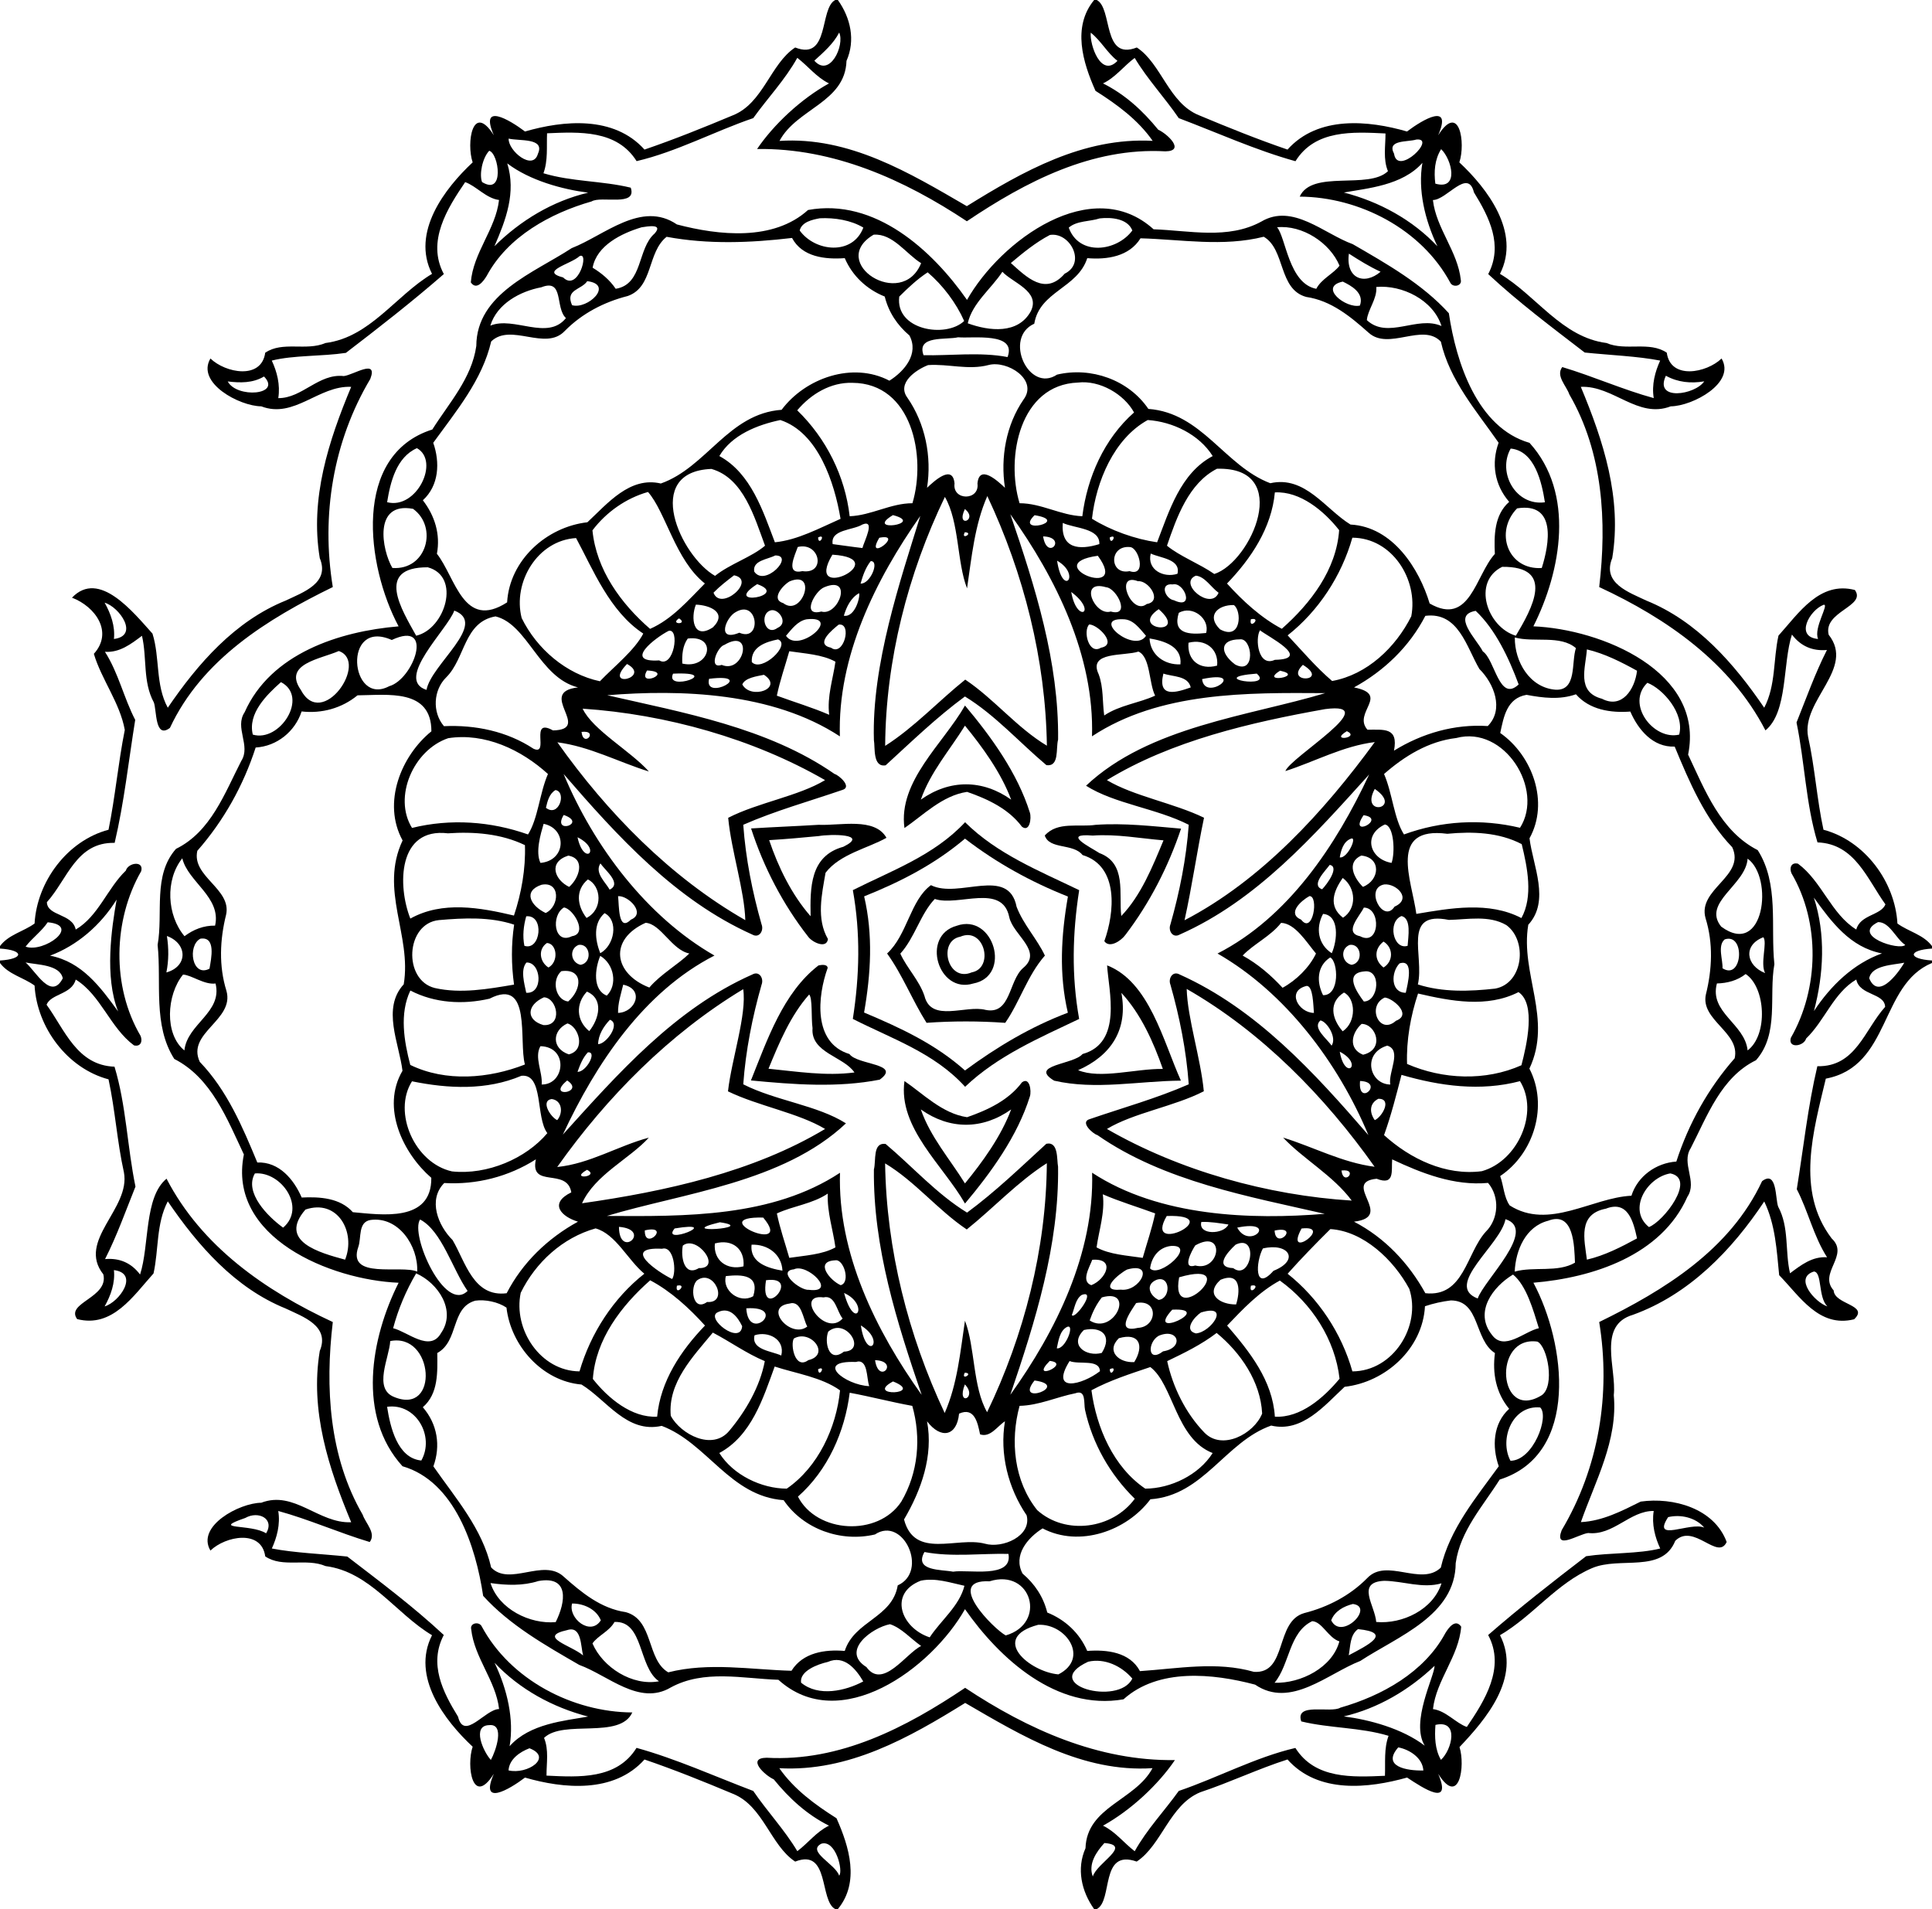
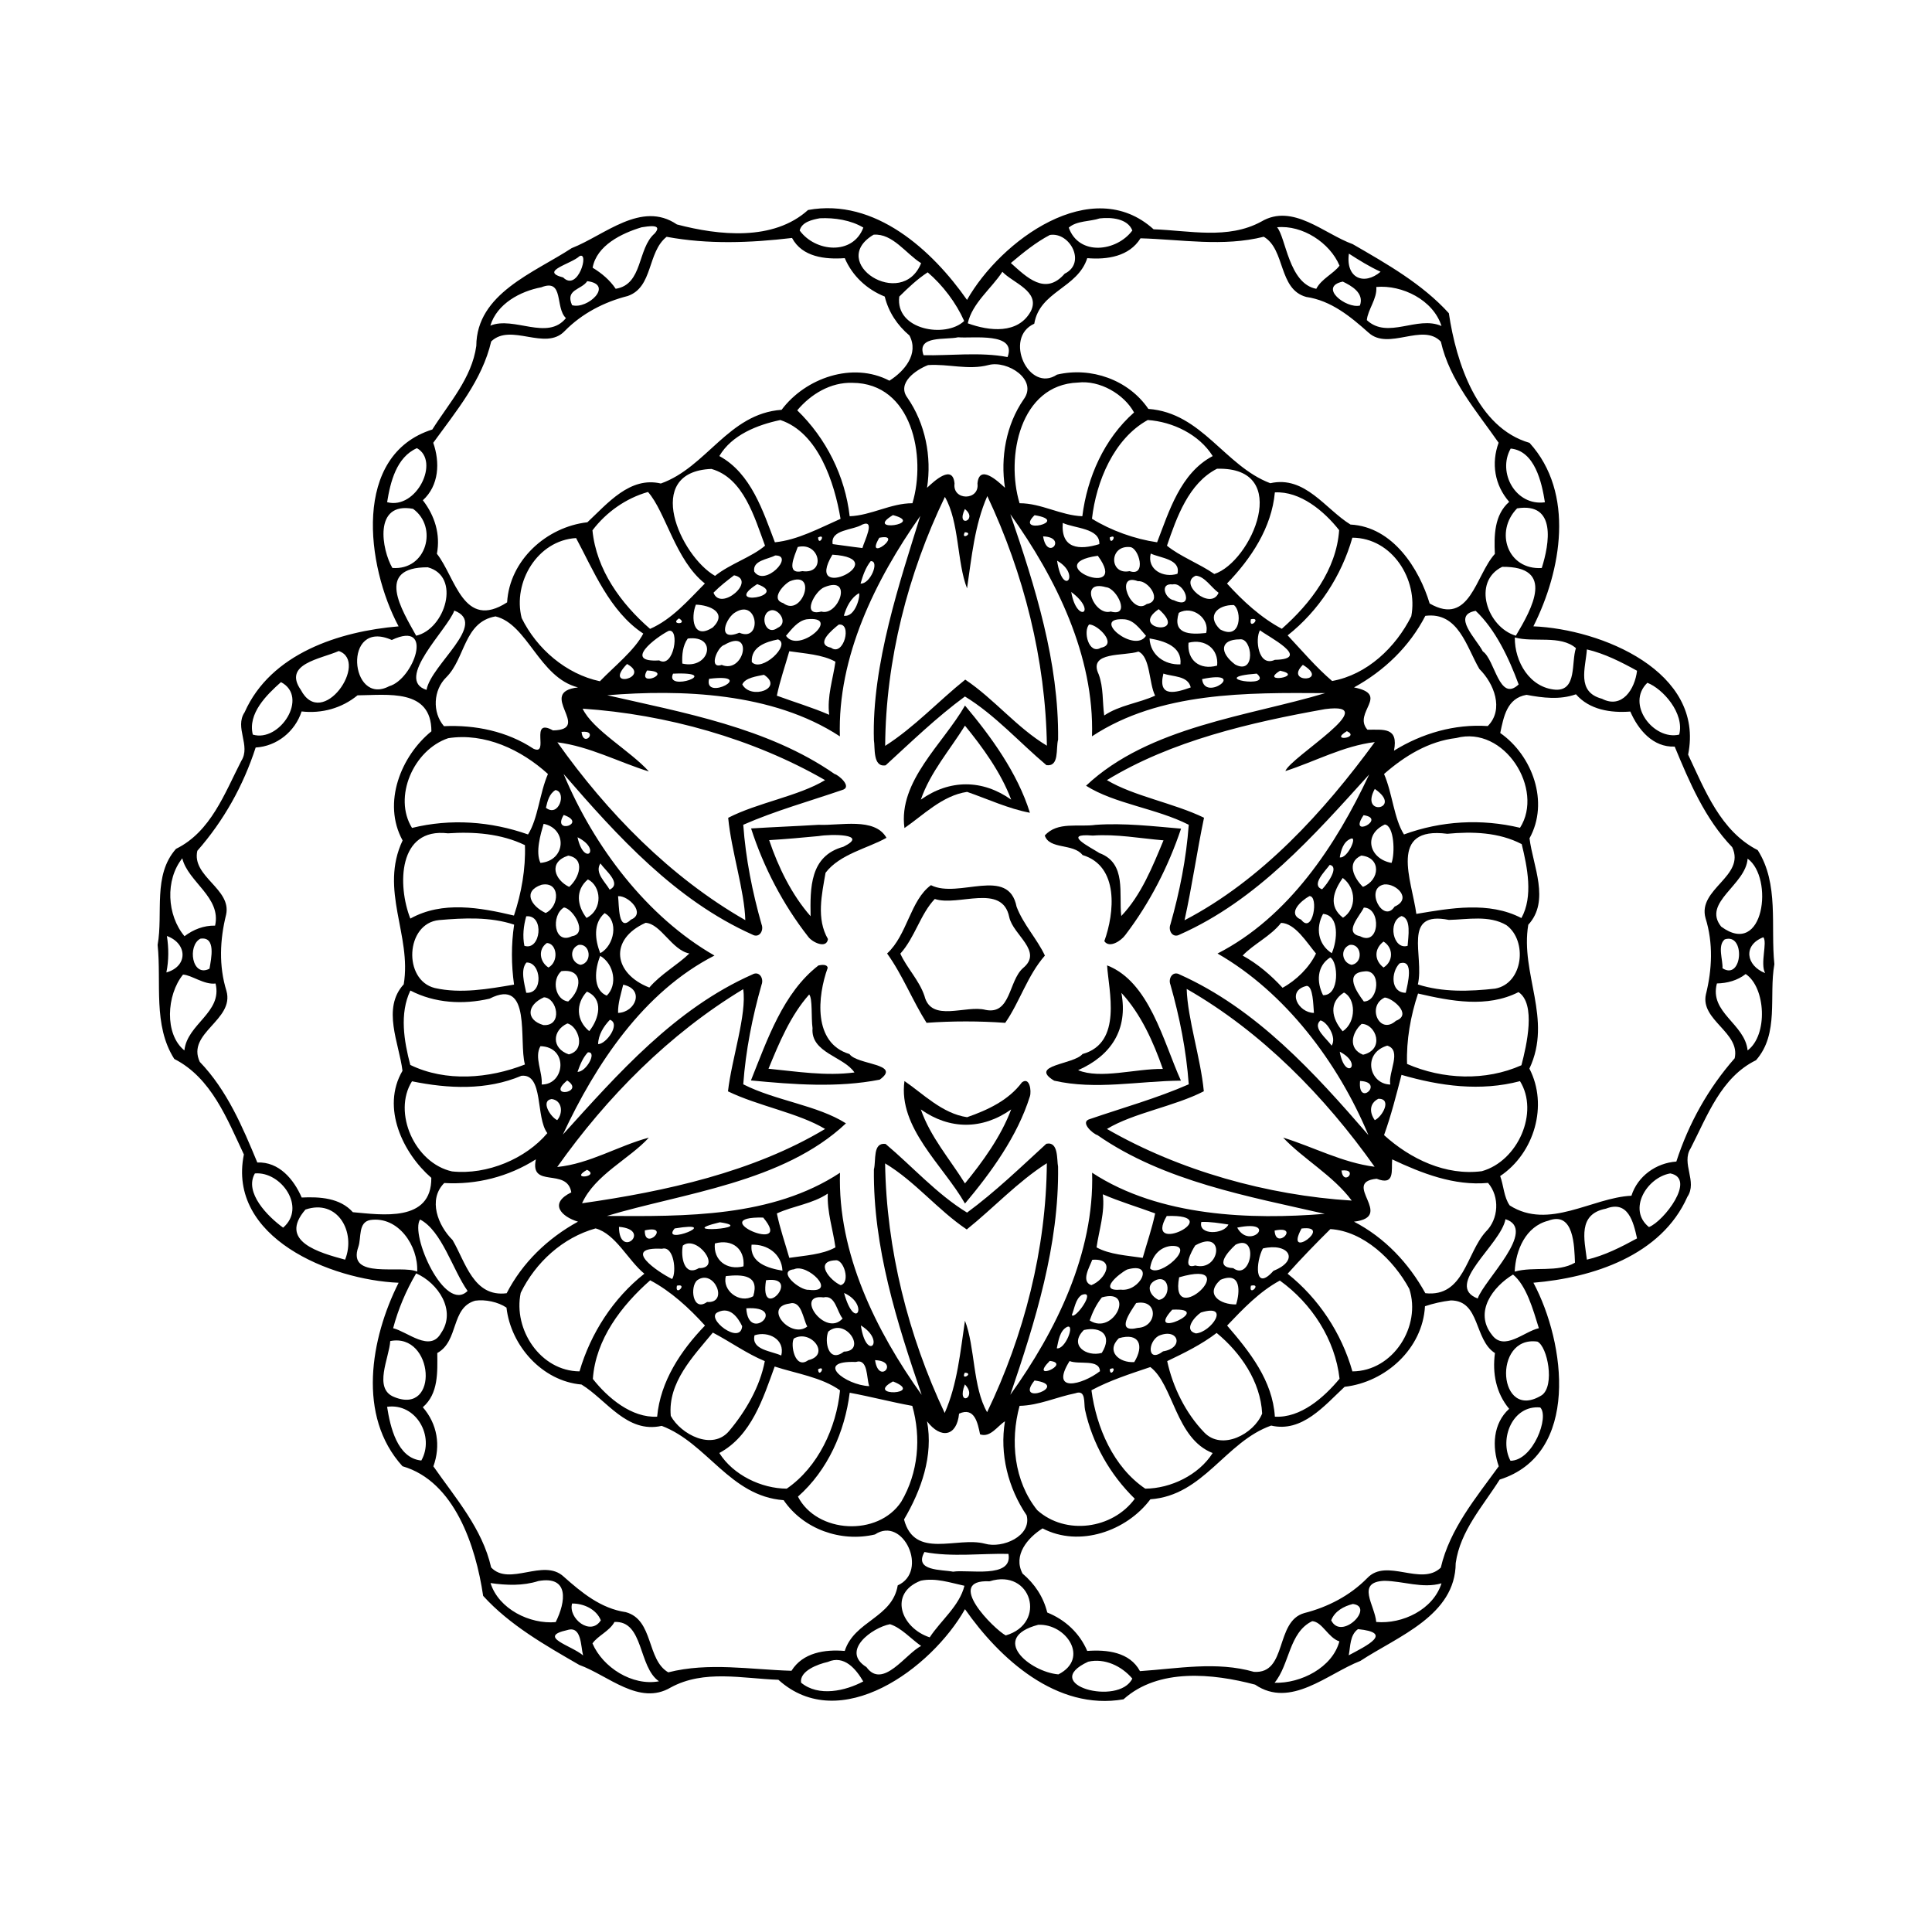
<svg xmlns="http://www.w3.org/2000/svg" width="669pt" height="661pt" viewBox="0 0 669 661" version="1.1">
-   <path fill="#000000" opacity="1.00" d=" M 289.22 0.00 L 290.13 0.00 C 294.53 6.16 296.28 13.93 293.12 21.07 C 292.66 35.49 275.90 37.56 269.92 48.79 C 294.11 47.21 315.03 59.91 334.78 71.38 C 354.19 59.34 375.14 47.47 399.14 48.77 C 394.04 41.46 386.78 36.16 379.34 31.45 C 374.94 21.58 371.21 9.31 378.87 0.00 L 379.78 0.00 C 385.34 2.89 381.63 21.17 393.65 16.44 C 402.21 22.07 404.70 35.71 415.19 39.91 C 425.28 44.14 435.49 48.25 445.83 51.79 C 456.43 39.95 473.95 41.69 487.21 45.53 C 492.73 41.35 503.03 35.34 497.99 46.84 C 505.37 35.21 507.57 49.56 505.33 56.22 C 514.90 65.15 526.73 80.43 519.40 94.82 C 532.00 102.35 540.86 116.79 556.27 118.76 C 562.97 121.64 571.11 118.02 577.16 122.12 C 578.44 131.59 590.95 129.14 596.13 124.13 C 601.15 132.58 586.07 140.62 578.54 140.69 C 567.11 145.08 558.65 133.42 547.39 133.94 C 555.22 152.67 561.71 172.57 558.27 193.25 C 554.66 201.94 564.13 205.10 570.07 207.94 C 587.66 215.05 600.47 229.74 610.90 245.04 C 614.96 237.29 613.99 228.36 615.84 220.08 C 622.82 212.34 630.06 201.11 642.29 204.28 C 646.40 209.95 631.26 211.66 633.22 219.77 C 642.50 231.50 623.71 242.45 626.09 255.09 C 628.46 265.73 629.11 276.65 631.42 287.29 C 645.71 291.08 656.21 305.28 657.03 319.76 C 660.83 322.55 666.10 323.61 669.00 327.58 L 669.00 328.43 C 660.60 328.97 660.60 332.03 669.00 332.56 L 669.00 333.42 C 650.85 340.95 654.77 369.20 632.23 373.47 C 627.98 391.42 621.71 412.31 634.27 428.81 C 640.57 434.66 629.53 440.75 634.95 446.80 C 635.18 451.74 647.38 451.77 642.03 456.79 C 629.87 459.81 623.21 448.83 616.08 441.52 C 615.22 432.88 614.77 424.00 610.91 416.00 C 599.70 432.89 584.88 448.23 565.44 455.24 C 553.03 458.89 559.83 473.79 558.81 483.06 C 560.26 498.73 552.41 512.76 547.42 527.02 C 554.89 526.65 561.59 523.17 568.13 519.91 C 579.38 518.32 593.60 522.22 597.90 533.90 C 594.85 540.52 586.48 527.18 580.10 533.49 C 575.53 544.87 560.94 538.82 551.28 542.95 C 539.04 548.16 530.81 559.51 519.41 566.17 C 526.94 580.90 514.35 595.44 505.39 604.91 C 507.45 611.33 505.34 625.82 498.01 614.18 C 502.97 625.82 492.90 619.21 487.24 615.46 C 473.90 619.20 456.45 621.15 445.83 609.20 C 435.60 612.47 425.83 617.16 415.62 620.55 C 405.01 624.90 402.31 638.82 393.61 644.55 C 380.78 640.05 385.48 658.09 379.77 661.00 L 378.86 661.00 C 374.48 654.83 372.71 647.07 375.88 639.93 C 376.33 625.51 393.10 623.44 399.08 612.21 C 374.89 613.78 353.97 601.09 334.22 589.62 C 314.81 601.66 293.86 613.53 269.86 612.23 C 274.96 619.54 282.22 624.84 289.66 629.55 C 294.06 639.42 297.79 651.69 290.13 661.00 L 289.22 661.00 C 283.66 658.10 287.37 639.83 275.35 644.56 C 266.78 638.93 264.30 625.28 253.81 621.09 C 243.72 616.86 233.51 612.74 223.17 609.21 C 212.56 621.05 195.05 619.31 181.79 615.47 C 176.27 619.65 165.96 625.66 171.01 614.16 C 163.63 625.79 161.42 611.43 163.67 604.78 C 154.10 595.85 142.27 580.57 149.60 566.18 C 136.99 558.65 128.14 544.21 112.73 542.24 C 106.03 539.36 97.89 542.98 91.84 538.88 C 90.56 529.41 78.04 531.86 72.87 536.87 C 67.85 528.41 82.93 520.38 90.46 520.31 C 101.89 515.92 110.35 527.58 121.61 527.06 C 113.78 508.33 107.29 488.43 110.73 467.75 C 114.34 459.05 104.87 455.90 98.93 453.06 C 81.34 445.95 68.53 431.26 58.10 415.96 C 54.04 423.71 55.00 432.63 53.16 440.92 C 46.18 448.66 38.94 459.88 26.71 456.72 C 22.59 451.05 37.73 449.34 35.78 441.23 C 26.50 429.50 45.29 418.55 42.91 405.91 C 40.54 395.27 39.89 384.35 37.58 373.71 C 23.28 369.92 12.79 355.72 11.97 341.24 C 8.16 338.44 2.90 337.39 0.00 333.42 L 0.00 332.57 C 8.39 332.03 8.39 328.97 0.00 328.43 L 0.00 327.58 C 2.90 323.61 8.16 322.55 11.97 319.76 C 12.79 305.28 23.28 291.08 37.58 287.29 C 39.91 275.85 40.92 264.18 43.21 252.73 C 41.53 243.37 35.14 235.27 32.50 226.38 C 39.32 218.86 33.05 210.04 24.93 206.94 C 34.31 197.08 46.15 212.01 52.80 219.38 C 55.43 227.70 53.76 237.10 58.10 245.04 C 68.53 229.74 81.34 215.05 98.93 207.94 C 104.87 205.10 114.34 201.94 110.73 193.25 C 107.29 172.57 113.78 152.67 121.61 133.94 C 110.35 133.42 101.89 145.08 90.46 140.69 C 82.93 140.62 67.85 132.58 72.87 124.13 C 78.04 129.14 90.56 131.59 91.84 122.12 C 97.89 118.02 106.03 121.64 112.73 118.76 C 128.14 116.79 136.99 102.35 149.60 94.82 C 142.27 80.43 154.10 65.15 163.67 56.22 C 161.42 49.56 163.63 35.21 171.01 46.84 C 165.96 35.34 176.27 41.35 181.79 45.53 C 195.05 41.69 212.56 39.95 223.17 51.79 C 233.51 48.25 243.72 44.14 253.81 39.91 C 264.30 35.71 266.78 22.07 275.35 16.44 C 287.37 21.17 283.66 2.89 289.22 0.00 M 290.59 11.27 C 288.56 15.20 285.19 18.08 281.98 21.01 C 287.33 27.04 292.59 15.64 290.59 11.27 M 377.69 11.31 C 377.33 15.66 381.27 27.02 386.95 21.07 C 383.38 18.30 381.13 13.96 377.69 11.31 M 276.08 20.03 C 271.87 27.60 265.81 33.95 260.83 40.90 C 247.32 45.51 234.26 52.57 220.44 55.79 C 213.62 44.95 200.65 45.66 189.43 46.15 C 189.24 50.77 189.80 55.57 188.18 59.99 C 198.00 62.95 208.47 62.57 218.41 64.98 C 220.68 71.72 208.18 67.70 204.86 69.74 C 190.57 73.83 175.83 81.94 168.55 95.49 C 167.45 97.34 165.01 100.67 163.03 97.78 C 163.85 87.45 171.66 79.34 172.80 69.24 C 168.33 68.68 164.88 64.38 161.08 63.06 C 154.99 72.01 147.61 83.58 153.69 94.89 C 142.77 104.41 131.28 113.36 119.77 122.18 C 111.38 123.44 101.62 122.94 94.11 124.85 C 95.90 128.67 97.10 133.20 96.36 137.85 C 104.66 137.91 110.33 129.23 119.06 130.21 C 122.42 129.82 130.95 124.02 128.23 131.19 C 115.34 152.84 111.17 178.39 115.24 203.26 C 92.65 214.30 69.94 228.28 58.84 252.03 C 53.59 256.00 54.29 245.88 53.27 243.21 C 49.38 236.01 50.96 227.82 49.16 220.14 C 45.37 222.98 41.43 226.03 36.34 225.68 C 41.04 233.03 42.85 241.60 46.82 249.25 C 44.53 263.42 43.00 277.84 39.70 291.83 C 26.38 291.54 23.38 304.43 16.23 312.38 C 16.40 317.26 25.06 316.24 26.22 321.85 C 34.08 317.22 37.12 307.64 43.58 301.43 C 44.34 298.69 49.93 297.85 48.89 301.64 C 39.12 318.65 38.65 341.57 48.65 358.62 C 49.47 360.51 48.72 362.53 46.39 361.95 C 38.13 355.84 34.92 344.53 26.22 339.16 C 24.84 344.36 17.71 344.01 16.12 347.87 C 22.41 356.53 26.65 368.87 39.65 369.33 C 43.70 382.66 44.07 397.14 46.91 410.85 C 43.56 419.17 40.49 427.86 36.38 435.95 C 41.35 435.50 45.44 437.23 48.50 441.29 C 51.78 431.18 49.88 414.48 57.67 408.11 C 69.81 431.57 91.84 446.88 115.24 457.74 C 112.55 480.34 113.92 504.33 125.58 524.44 C 126.58 527.40 130.35 530.85 128.03 533.91 C 117.24 530.67 106.94 526.05 96.35 523.16 C 97.12 527.79 95.87 532.34 94.13 536.15 C 101.85 537.66 111.80 538.05 120.26 538.94 C 131.62 547.67 143.18 556.32 153.67 566.10 C 148.44 576.11 153.29 585.77 158.61 594.39 C 160.70 602.90 168.00 591.77 172.82 591.74 C 171.71 581.93 164.22 573.97 163.16 564.08 C 162.69 561.89 165.95 561.35 166.81 563.13 C 176.74 581.60 198.24 592.80 218.95 592.92 C 214.66 602.35 195.09 595.24 188.39 601.73 C 190.11 605.92 189.22 610.40 189.24 614.79 C 200.49 615.34 213.62 616.16 220.41 605.18 C 234.19 609.00 247.42 615.02 260.83 620.10 C 265.64 627.16 271.66 633.53 276.09 640.95 C 279.86 638.13 282.75 634.17 287.06 632.12 C 279.38 628.29 273.25 622.62 267.93 616.08 C 264.78 614.67 258.42 608.69 265.46 608.60 C 290.89 610.04 313.79 598.10 334.20 584.39 C 355.92 598.80 380.38 609.79 406.84 609.41 C 401.14 617.83 391.66 626.74 381.94 632.12 C 386.24 634.19 389.16 638.10 392.92 640.97 C 397.13 633.40 403.19 627.05 408.17 620.10 C 421.68 615.49 434.74 608.43 448.56 605.21 C 455.38 616.05 468.35 615.34 479.57 614.85 C 479.75 610.23 479.19 605.43 480.82 601.01 C 471.00 598.04 460.52 598.43 450.59 596.02 C 448.33 589.28 460.81 593.28 464.14 591.26 C 478.43 587.17 493.16 579.06 500.45 565.51 C 501.55 563.65 503.98 560.32 505.97 563.22 C 505.15 573.55 497.34 581.66 496.20 591.76 C 500.66 592.31 504.12 596.62 507.92 597.94 C 514.01 588.99 521.39 577.42 515.31 566.11 C 526.23 556.59 537.72 547.64 549.23 538.82 C 557.62 537.56 567.37 538.05 574.89 536.15 C 573.10 532.33 571.89 527.79 572.64 523.15 C 564.34 523.09 558.67 531.76 549.94 530.79 C 546.58 531.17 538.05 536.98 540.77 529.81 C 553.66 508.16 557.82 482.61 553.76 457.74 C 576.35 446.70 599.06 432.72 610.16 408.97 C 615.41 405.00 614.71 415.11 615.73 417.79 C 619.62 424.99 618.04 433.18 619.84 440.86 C 623.63 438.02 627.56 434.96 632.66 435.32 C 627.96 427.97 626.14 419.40 622.18 411.75 C 624.47 397.58 626.00 383.16 629.30 369.17 C 642.62 369.45 645.62 356.57 652.77 348.62 C 652.59 343.74 643.94 344.76 642.78 339.15 C 634.92 343.78 631.88 353.36 625.42 359.57 C 624.65 362.30 619.06 363.15 620.11 359.36 C 629.88 342.35 630.35 319.42 620.35 302.38 C 619.52 300.48 620.27 298.46 622.61 299.05 C 630.87 305.16 634.08 316.47 642.78 321.84 C 644.16 316.64 651.29 316.99 652.88 313.13 C 646.59 304.47 642.35 292.13 629.35 291.67 C 625.30 278.33 624.93 263.86 622.09 250.15 C 625.44 241.83 628.51 233.14 632.62 225.05 C 627.64 225.49 623.55 223.76 620.50 219.71 C 617.22 229.82 619.12 246.52 611.33 252.89 C 599.19 229.43 577.16 214.12 553.76 203.26 C 556.45 180.66 555.08 156.67 543.42 136.56 C 542.42 133.60 538.64 130.15 540.97 127.09 C 551.76 130.33 562.05 134.95 572.65 137.84 C 571.87 133.20 573.13 128.66 574.87 124.85 C 567.14 123.33 557.20 122.95 548.74 122.06 C 537.38 113.33 525.82 104.68 515.33 94.90 C 520.56 84.89 515.71 75.23 510.39 66.61 C 508.29 58.10 501.00 69.22 496.18 69.26 C 497.29 79.07 504.78 87.03 505.84 96.92 C 506.30 99.10 503.04 99.65 502.19 97.87 C 492.26 79.39 470.76 68.20 450.05 68.08 C 454.34 58.65 473.91 65.76 480.61 59.27 C 478.88 55.08 479.78 50.59 479.76 46.21 C 468.51 45.66 455.38 44.84 448.59 55.82 C 434.81 52.00 421.58 45.97 408.17 40.90 C 403.36 33.84 397.34 27.47 392.91 20.05 C 389.14 22.87 386.24 26.82 381.94 28.88 C 389.61 32.71 395.75 38.38 401.07 44.92 C 404.22 46.32 410.58 52.31 403.54 52.40 C 378.11 50.96 355.21 62.90 334.80 76.61 C 313.08 62.20 288.62 51.21 262.16 51.59 C 267.86 43.17 277.34 34.25 287.06 28.88 C 282.75 26.80 279.84 22.90 276.08 20.03 M 174.27 47.27 C 174.77 47.77 174.77 47.77 174.27 47.27 M 494.27 47.27 C 494.77 47.77 494.77 47.77 494.27 47.27 M 176.13 47.99 C 175.94 52.25 184.57 59.33 186.27 53.24 C 188.81 47.63 179.82 48.90 176.13 47.99 M 490.44 48.32 C 487.30 49.26 480.12 48.32 482.73 53.24 C 483.89 61.24 497.66 47.59 490.44 48.32 M 169.40 52.20 C 166.94 54.85 165.94 60.48 166.92 63.03 C 174.82 67.91 172.71 53.10 169.40 52.20 M 499.03 51.64 C 496.78 55.19 496.49 59.50 497.02 63.59 C 505.36 65.96 502.77 55.24 499.03 51.64 M 175.65 56.57 C 178.77 66.70 175.17 76.15 171.21 85.25 C 180.18 76.37 191.32 69.61 203.67 66.71 C 194.78 65.58 183.42 62.50 175.65 56.57 M 492.54 56.39 C 485.54 64.27 473.45 65.18 465.35 66.66 C 477.56 69.82 489.06 76.06 497.74 85.28 C 493.35 76.08 490.94 65.68 492.54 56.39 M 91.42 130.36 C 87.57 132.66 83.19 132.61 78.86 132.07 C 81.97 137.98 97.71 136.81 91.42 130.36 M 576.85 130.10 C 572.68 138.97 586.98 136.74 590.13 132.04 C 585.50 132.83 580.97 132.38 576.85 130.10 M 36.23 208.67 C 38.38 212.51 39.91 216.78 39.45 221.24 C 48.30 220.13 41.41 210.20 36.23 208.67 M 631.48 209.40 C 626.66 211.21 621.37 220.52 629.55 221.24 C 627.90 217.38 633.55 209.05 631.48 209.40 M 40.39 311.47 C 34.84 320.38 26.72 327.37 17.33 330.89 C 28.37 333.01 34.78 341.77 40.91 350.21 C 36.13 338.20 38.65 321.22 40.39 311.47 M 628.09 310.79 C 632.24 323.53 631.50 337.26 628.12 350.07 C 634.00 341.14 641.91 333.60 651.67 330.11 C 640.62 327.99 634.22 319.23 628.09 310.79 M 16.52 319.33 C 14.37 322.51 11.17 324.75 8.86 327.76 C 15.10 330.06 28.36 320.43 16.52 319.33 M 650.32 319.27 C 640.77 324.00 657.85 329.29 659.73 327.17 C 656.38 324.93 654.39 319.24 650.32 319.27 M 8.86 333.24 C 12.45 336.33 17.70 346.54 21.74 338.73 C 20.73 333.93 12.83 334.08 8.86 333.24 M 659.41 333.32 C 655.65 334.12 648.09 334.14 647.26 338.73 C 650.70 347.09 658.51 334.97 659.41 333.32 M 39.45 439.76 C 39.91 444.21 38.38 448.49 36.23 452.33 C 41.41 450.80 48.30 440.87 39.45 439.76 M 628.12 440.25 C 621.05 442.43 628.44 450.90 632.77 452.33 C 629.49 449.10 631.03 440.50 628.12 440.25 M 84.93 525.58 C 72.50 529.85 86.86 527.51 92.15 530.90 C 95.20 525.82 89.43 523.00 84.93 525.58 M 577.63 525.29 C 571.78 534.29 585.38 526.77 590.14 528.93 C 587.21 525.43 581.97 524.25 577.63 525.29 M 171.26 575.72 C 175.65 584.92 178.06 595.31 176.46 604.61 C 183.45 596.73 195.55 595.82 203.65 594.34 C 191.44 591.18 179.94 584.94 171.26 575.72 M 496.74 576.79 C 487.94 585.15 477.20 591.50 465.33 594.29 C 474.22 595.42 485.58 598.50 493.35 604.43 C 488.30 596.22 496.81 580.26 496.74 576.79 M 169.36 597.31 C 163.27 597.46 167.39 606.58 169.97 609.36 C 171.70 606.28 174.95 596.69 169.36 597.31 M 497.06 597.23 C 496.75 601.33 496.86 605.68 498.96 609.34 C 502.80 605.83 505.35 595.31 497.06 597.23 M 183.34 605.32 C 180.03 606.57 176.33 609.11 176.09 612.98 C 182.65 614.51 191.55 608.47 183.34 605.32 M 484.18 605.01 C 478.36 611.65 487.14 613.15 492.87 613.01 C 492.62 608.67 488.10 605.75 484.18 605.01 M 174.27 613.27 C 174.77 613.77 174.77 613.77 174.27 613.27 M 494.27 613.27 C 494.77 613.77 494.77 613.77 494.27 613.27 M 284.42 638.36 C 279.16 641.03 289.36 645.43 290.57 649.43 C 292.06 647.91 289.39 636.88 284.42 638.36 M 382.42 638.13 C 379.62 641.18 376.75 645.41 378.41 649.73 C 379.79 644.98 392.20 638.89 382.42 638.13 Z" />
  <path fill="#000000" opacity="1.00" d=" M 279.80 72.71 C 303.05 68.44 322.92 86.78 334.85 103.84 C 346.50 83.26 378.10 60.08 399.46 79.39 C 411.86 79.81 425.18 83.02 436.74 76.73 C 447.64 70.27 458.40 80.92 468.42 84.54 C 480.22 91.36 492.51 98.32 501.70 108.45 C 504.23 125.58 511.58 148.12 529.63 153.33 C 545.41 170.70 540.68 197.56 530.97 216.86 C 554.49 217.83 590.38 232.51 584.55 261.28 C 590.37 273.60 595.81 287.81 608.65 294.35 C 616.11 306.04 613.05 320.75 614.42 333.84 C 612.44 344.89 616.16 357.91 608.06 367.09 C 595.98 372.99 591.22 386.32 585.44 397.56 C 582.06 402.85 587.87 409.07 584.29 414.39 C 575.28 434.73 551.50 442.41 530.98 444.13 C 542.17 465.10 547.12 503.50 519.30 512.29 C 513.50 521.49 505.64 530.03 504.07 541.22 C 503.98 559.37 484.06 566.54 471.05 575.08 C 459.66 579.52 446.91 591.66 434.61 583.29 C 419.94 579.40 401.11 577.50 389.04 588.37 C 365.85 592.42 346.06 574.20 334.15 557.16 C 322.50 577.74 290.89 600.92 269.54 581.61 C 257.14 581.19 243.81 577.98 232.26 584.27 C 221.36 590.73 210.60 580.08 200.58 576.46 C 188.78 569.64 176.49 562.68 167.30 552.55 C 164.77 535.41 157.42 512.88 139.37 507.67 C 123.59 490.30 128.32 463.44 138.03 444.14 C 114.51 443.17 78.62 428.49 84.45 399.72 C 78.63 387.40 73.19 373.19 60.35 366.65 C 52.89 354.96 55.95 340.25 54.58 327.16 C 56.56 316.11 52.83 303.09 60.94 293.91 C 73.01 288.00 77.78 274.68 83.56 263.44 C 86.94 258.15 81.13 251.93 84.71 246.61 C 93.72 226.27 117.50 218.59 138.02 216.87 C 126.83 195.90 121.88 157.50 149.70 148.71 C 155.50 139.51 163.36 130.97 164.93 119.78 C 165.02 101.62 184.94 94.45 197.95 85.92 C 209.34 81.48 222.09 69.34 234.39 77.71 C 248.99 81.55 267.82 83.54 279.80 72.71 M 283.91 75.57 C 281.28 76.05 277.63 76.85 276.91 79.81 C 282.28 87.23 295.31 88.53 298.95 78.80 C 294.68 76.22 288.98 75.33 283.91 75.57 M 380.79 75.62 C 377.41 76.75 372.85 76.37 370.08 78.82 C 373.64 88.74 386.68 87.12 392.10 79.80 C 390.47 75.63 384.72 75.16 380.79 75.62 M 222.16 78.70 C 215.24 80.78 206.61 84.98 205.21 92.69 C 208.32 94.58 211.16 96.95 213.20 99.99 C 222.70 98.48 220.64 86.04 226.69 80.84 C 229.74 77.37 224.29 78.38 222.16 78.70 M 442.21 78.69 C 445.26 82.16 446.24 98.19 455.79 100.00 C 457.59 96.52 461.81 94.74 463.84 91.98 C 460.52 84.05 450.97 77.83 442.21 78.69 M 302.51 81.26 C 286.37 90.84 312.30 107.58 318.96 91.12 C 313.82 87.98 309.12 80.73 302.51 81.26 M 363.55 81.35 C 358.61 83.94 354.27 87.51 350.03 91.07 C 355.47 95.95 361.95 102.51 368.67 94.76 C 376.26 91.08 370.49 80.24 363.55 81.35 M 230.83 81.99 C 224.06 87.37 226.23 99.42 217.36 102.49 C 209.19 104.56 201.51 108.54 195.57 114.59 C 188.86 121.71 176.92 111.65 170.09 118.22 C 166.96 131.64 157.91 142.41 150.02 153.31 C 152.39 160.07 152.05 168.10 146.42 173.21 C 150.55 178.55 152.56 184.99 151.29 191.74 C 157.74 199.90 160.45 218.34 175.60 208.56 C 176.45 193.96 189.22 182.44 203.40 180.83 C 210.36 174.34 218.11 164.89 228.83 167.41 C 244.71 161.79 252.23 143.20 270.65 141.89 C 278.89 130.87 295.26 125.13 307.98 131.81 C 313.20 128.53 318.28 122.49 314.92 116.17 C 310.72 112.61 307.71 108.13 306.36 102.68 C 300.17 100.20 295.15 95.55 292.52 89.38 C 285.75 89.87 277.79 89.02 274.26 82.39 C 259.81 84.10 245.16 84.66 230.83 81.99 M 394.93 82.51 C 391.01 88.83 383.35 89.96 376.49 89.38 C 373.12 99.84 360.03 100.80 358.14 112.08 C 347.33 116.93 356.24 136.24 366.02 129.71 C 377.79 126.93 390.79 131.50 397.65 141.58 C 416.24 142.95 424.06 161.34 439.87 167.31 C 451.93 164.58 458.95 176.30 467.64 181.62 C 482.40 182.40 491.49 197.09 495.05 208.95 C 509.03 217.00 510.92 199.16 517.63 191.79 C 517.33 185.45 517.41 178.29 522.59 173.76 C 517.52 167.92 516.34 160.42 518.93 153.29 C 511.28 142.30 501.97 131.72 498.93 118.29 C 492.61 111.62 480.86 121.55 473.87 115.16 C 467.60 109.58 460.95 104.08 452.31 102.81 C 442.59 100.15 445.16 86.36 437.60 81.97 C 423.52 85.52 409.11 82.91 394.93 82.51 M 200.66 88.70 C 197.75 91.44 186.59 93.89 195.01 96.07 C 200.16 101.19 204.19 86.88 200.66 88.70 M 467.09 87.82 C 465.91 96.33 472.35 98.95 478.06 94.09 C 474.22 92.33 470.63 90.10 467.09 87.82 M 321.23 94.29 C 317.62 96.66 314.45 99.65 311.39 102.69 C 309.93 114.31 327.51 117.19 333.87 111.14 C 331.10 104.88 326.45 98.73 321.23 94.29 M 347.10 94.10 C 343.26 99.97 336.66 104.94 335.11 111.94 C 342.52 114.65 352.59 115.82 356.97 107.71 C 360.33 100.84 350.61 97.90 347.10 94.10 M 203.35 97.35 C 201.29 100.42 195.64 100.15 198.09 105.67 C 203.48 107.23 212.70 98.51 203.35 97.35 M 464.97 97.50 C 456.40 99.33 466.08 106.93 470.90 105.80 C 472.51 101.38 467.79 98.87 464.97 97.50 M 187.44 99.47 C 180.12 100.85 172.11 105.16 169.79 112.75 C 177.97 109.37 189.56 118.10 195.97 110.14 C 192.11 106.53 195.41 96.32 187.44 99.47 M 476.58 99.36 C 476.91 103.49 473.63 107.17 473.30 110.84 C 480.58 117.63 490.74 109.16 499.15 112.88 C 496.29 103.86 485.52 98.56 476.58 99.36 M 331.76 116.78 C 327.68 117.76 317.25 116.01 319.80 122.98 C 328.60 123.22 339.42 121.79 348.89 123.63 C 352.19 114.88 336.72 117.25 331.76 116.78 M 321.36 126.41 C 317.20 128.02 310.48 132.61 314.18 137.66 C 320.42 146.65 322.69 158.12 321.01 168.89 C 323.53 166.52 329.92 160.59 330.53 167.42 C 329.74 173.42 339.26 173.42 338.47 167.42 C 339.08 160.59 345.47 166.52 347.99 168.89 C 346.38 158.39 348.37 147.12 354.45 138.30 C 359.54 131.45 348.79 124.68 342.32 126.38 C 335.35 128.24 328.36 125.92 321.36 126.41 M 295.16 132.55 C 287.62 132.31 280.78 136.46 276.06 142.07 C 286.10 151.79 292.63 164.89 294.22 178.74 C 301.68 178.47 308.42 174.23 315.95 174.24 C 320.79 158.12 315.90 132.66 295.16 132.55 M 373.25 132.46 C 353.16 133.19 348.21 158.25 353.05 174.24 C 360.58 174.23 367.32 178.47 374.78 178.74 C 376.48 165.27 382.33 151.95 392.69 142.81 C 389.24 136.50 380.85 131.56 373.25 132.46 M 270.21 145.43 C 262.27 147.10 253.40 150.57 249.09 157.90 C 260.11 163.89 264.23 177.08 268.32 187.76 C 276.22 186.99 283.83 182.82 291.06 179.64 C 288.94 167.03 283.31 149.76 270.21 145.43 M 397.43 145.43 C 385.69 151.91 379.58 166.74 378.12 179.61 C 384.68 183.69 393.01 186.66 400.68 187.76 C 404.82 177.06 408.73 163.81 419.93 157.91 C 415.23 150.43 406.10 146.02 397.43 145.43 M 144.37 155.17 C 137.26 158.31 135.17 166.91 134.05 173.88 C 144.24 176.55 152.43 159.67 144.37 155.17 M 523.11 155.31 C 518.40 163.63 524.87 175.29 534.96 173.91 C 533.89 167.02 531.44 156.10 523.11 155.31 M 246.34 162.36 C 222.35 163.32 235.64 192.54 247.60 199.39 C 252.84 195.20 260.26 192.92 264.91 188.94 C 261.27 179.19 257.50 165.51 246.34 162.36 M 421.40 162.30 C 411.58 167.33 407.46 179.13 404.09 188.94 C 408.50 192.60 415.32 195.15 420.48 198.74 C 433.31 194.60 447.84 161.53 421.40 162.30 M 224.39 170.34 C 216.76 172.50 209.93 177.32 205.15 183.63 C 206.49 197.27 215.00 208.98 225.10 217.74 C 232.70 214.43 238.36 207.79 244.08 202.03 C 233.87 193.98 230.54 177.31 224.39 170.34 M 441.45 170.49 C 440.33 182.74 433.22 193.41 424.88 202.04 C 430.33 208.06 436.66 213.90 443.86 217.71 C 453.83 208.91 462.75 197.28 463.71 183.56 C 458.51 176.95 450.23 170.01 441.45 170.49 M 327.19 172.05 C 314.40 198.60 306.70 228.59 306.51 258.25 C 316.64 251.79 324.88 242.82 334.24 235.31 C 344.35 242.10 352.09 251.94 362.51 258.19 C 362.07 228.43 354.52 198.60 341.88 171.76 C 337.47 181.77 336.46 192.96 334.86 203.71 C 331.33 194.66 332.21 180.73 327.19 172.05 M 143.03 176.18 C 129.14 173.59 132.24 190.47 135.87 196.65 C 147.79 197.53 151.72 182.46 143.03 176.18 M 334.11 176.25 C 330.85 183.11 338.90 180.07 334.11 176.25 M 525.33 176.02 C 517.43 184.10 522.06 197.41 533.87 196.67 C 536.51 188.32 539.06 173.81 525.33 176.02 M 309.20 178.35 C 298.92 184.52 320.75 181.37 309.20 178.35 M 318.67 178.65 C 303.17 200.72 289.96 227.36 290.83 254.96 C 267.44 239.62 235.55 238.67 210.27 240.72 C 236.26 246.69 265.88 251.89 289.00 267.99 C 290.39 268.31 295.32 272.54 291.59 273.54 C 280.18 277.46 268.46 280.71 257.37 285.57 C 258.21 297.25 260.51 308.81 263.71 320.06 C 264.57 322.20 262.92 324.96 260.49 323.58 C 233.91 311.66 213.87 289.61 195.16 267.98 C 205.67 293.20 224.04 317.46 247.40 330.85 C 222.83 343.43 206.35 368.32 194.90 392.84 C 214.06 371.65 233.78 349.24 260.49 337.42 C 262.92 336.03 264.57 338.79 263.71 340.94 C 260.51 352.18 258.21 363.75 257.37 375.43 C 268.57 381.13 283.06 382.67 292.93 388.95 C 271.15 409.50 236.28 413.11 210.14 421.01 C 237.22 421.18 267.36 421.54 290.87 406.06 C 290.02 433.89 303.32 460.83 319.15 482.96 C 310.54 457.78 302.31 431.80 302.61 404.91 C 303.42 401.82 302.10 395.49 306.65 396.07 C 316.00 403.94 324.45 413.49 334.87 419.85 C 344.65 412.65 353.40 404.19 362.32 396.02 C 366.61 395.10 365.90 401.61 366.38 403.94 C 366.76 431.11 358.51 457.49 349.84 482.94 C 365.71 460.82 378.96 433.87 378.17 406.04 C 401.56 421.38 433.45 422.33 458.73 420.28 C 432.74 414.31 403.12 409.11 380.00 393.01 C 378.58 392.67 373.69 388.47 377.41 387.46 C 388.82 383.54 400.54 380.29 411.63 375.43 C 410.79 363.75 408.48 352.18 405.29 340.94 C 404.43 338.79 406.07 336.03 408.51 337.42 C 435.09 349.34 455.12 371.39 473.84 393.02 C 463.33 367.80 444.96 343.54 421.60 330.15 C 446.17 317.57 462.65 292.68 474.10 268.16 C 454.94 289.35 435.21 311.76 408.51 323.58 C 406.07 324.96 404.43 322.20 405.29 320.06 C 408.48 308.81 410.79 297.25 411.63 285.57 C 400.43 279.87 385.94 278.32 376.07 272.05 C 397.85 251.50 432.72 247.89 458.86 239.99 C 431.77 239.82 401.64 239.46 378.13 254.94 C 378.98 227.11 365.68 200.17 349.85 178.04 C 358.46 203.21 366.69 229.20 366.39 256.09 C 365.56 259.17 366.90 265.51 362.35 264.93 C 353.00 257.06 344.54 247.51 334.13 241.15 C 324.34 248.35 315.60 256.81 306.68 264.98 C 302.13 265.77 303.07 258.75 302.61 256.26 C 301.81 230.15 311.79 200.88 318.67 178.65 M 358.25 178.38 C 351.04 185.35 371.03 180.45 358.25 178.38 M 298.63 181.60 C 295.36 183.65 287.49 183.26 288.33 188.39 C 291.77 188.82 295.19 189.37 298.63 189.75 C 299.25 187.38 303.29 179.72 298.63 181.60 M 368.01 181.06 C 367.31 190.02 373.69 190.55 380.67 188.39 C 380.96 182.83 372.04 182.96 368.01 181.06 M 334.09 184.28 C 332.54 187.26 337.41 184.43 334.09 184.28 M 199.48 186.30 C 186.07 187.09 177.48 201.66 180.64 213.99 C 185.88 224.67 196.03 233.39 207.73 235.88 C 212.71 230.71 219.75 225.16 222.75 219.37 C 211.09 211.73 205.32 197.10 199.48 186.30 M 283.28 186.09 C 283.43 189.41 286.26 184.55 283.28 186.09 M 304.48 186.19 C 299.14 195.22 313.58 184.40 304.48 186.19 M 361.20 185.72 C 362.63 194.56 369.85 186.00 361.20 185.72 M 384.28 186.09 C 384.43 189.41 387.26 184.55 384.28 186.09 M 468.29 186.17 C 464.50 199.45 456.59 211.53 445.88 219.99 C 450.87 225.32 455.80 231.13 461.28 235.79 C 473.39 233.61 483.30 224.15 488.69 213.38 C 491.12 200.70 482.11 186.24 468.29 186.17 M 276.24 189.39 C 275.13 192.52 271.90 199.09 277.86 197.75 C 286.13 198.92 283.95 187.52 276.24 189.39 M 391.25 189.41 C 383.91 188.76 384.11 199.21 391.14 197.75 C 397.13 199.81 394.41 189.57 391.25 189.41 M 268.43 192.32 C 265.86 193.70 260.51 194.01 261.17 197.90 C 264.81 203.39 275.34 192.26 268.43 192.32 M 288.24 192.05 C 277.89 209.37 310.26 193.41 288.24 192.05 M 380.15 192.43 C 359.21 195.33 391.70 208.20 380.15 192.43 M 398.47 191.66 C 397.07 197.27 402.96 200.22 407.72 198.67 C 408.96 193.57 401.80 193.24 398.47 191.66 M 301.50 194.29 C 299.71 196.55 298.77 199.33 297.99 202.06 C 301.34 202.31 304.72 194.13 301.50 194.29 M 366.04 194.13 C 367.97 207.10 374.51 198.97 366.04 194.13 M 148.12 196.42 C 129.77 196.37 139.12 211.12 144.11 220.11 C 154.19 217.79 159.74 199.51 148.12 196.42 M 520.17 196.26 C 509.60 201.45 514.99 217.18 524.90 220.11 C 530.49 210.72 538.73 196.07 520.17 196.26 M 254.19 199.19 C 251.72 201.07 249.24 202.98 247.07 205.21 C 249.53 211.90 262.20 200.86 254.19 199.19 M 414.09 199.32 C 407.73 201.97 419.34 211.61 421.96 205.24 C 419.43 203.43 417.18 199.57 414.09 199.32 M 273.45 201.28 C 271.06 202.61 266.77 207.54 271.24 208.84 C 277.76 213.85 283.32 197.23 273.45 201.28 M 394.04 201.24 C 385.67 198.01 391.80 213.37 397.07 209.14 C 402.74 208.20 397.70 200.84 394.04 201.24 M 262.19 202.25 C 249.53 210.32 273.86 206.35 262.19 202.25 M 406.07 202.35 C 401.44 201.79 403.41 207.36 406.52 207.84 C 413.85 211.30 410.11 201.36 406.07 202.35 M 285.45 203.31 C 282.17 204.58 277.31 213.61 284.40 211.74 C 290.31 213.48 295.63 199.10 285.45 203.31 M 382.99 203.32 C 373.27 200.51 379.15 213.43 384.61 211.73 C 391.69 213.72 386.73 203.62 382.99 203.32 M 297.44 205.39 C 294.57 207.05 293.12 210.13 292.20 213.19 C 296.27 213.86 298.03 205.98 297.44 205.39 M 370.94 204.96 C 372.87 216.15 380.33 212.00 370.94 204.96 M 240.97 209.35 C 239.18 213.71 239.85 221.84 246.88 217.20 C 252.03 212.10 245.79 209.50 240.97 209.35 M 427.24 209.49 C 421.69 209.38 417.62 213.21 422.48 217.91 C 429.94 221.95 430.04 211.39 427.24 209.49 M 157.31 211.41 C 155.05 217.87 136.46 235.29 147.69 238.87 C 149.28 230.02 169.19 215.92 157.31 211.41 M 267.09 211.29 C 262.71 212.25 264.88 220.58 269.21 217.42 C 273.10 215.79 269.78 210.82 267.09 211.29 M 401.23 210.92 C 390.66 218.08 412.13 220.48 401.23 210.92 M 510.99 211.50 C 502.51 212.97 511.30 221.28 513.46 225.54 C 517.67 228.37 519.13 243.35 525.87 236.98 C 522.49 227.83 517.81 217.91 510.99 211.50 M 254.76 211.93 C 251.40 213.67 247.91 222.40 256.01 219.07 C 263.91 222.47 262.59 207.29 254.76 211.93 M 408.18 212.20 C 405.90 219.56 411.86 219.78 417.64 219.17 C 419.05 214.29 412.97 209.42 408.18 212.20 M 171.58 213.42 C 160.61 215.36 161.15 227.93 154.54 234.50 C 150.03 238.91 149.61 246.61 153.73 251.43 C 164.58 250.93 175.58 253.20 184.73 259.24 C 190.45 261.84 183.09 248.26 191.49 252.90 C 205.35 252.61 185.56 239.66 200.15 238.01 C 186.68 234.61 182.74 216.11 171.58 213.42 M 493.56 213.23 C 488.07 223.86 479.34 232.25 468.86 238.01 C 481.55 240.54 468.28 246.69 473.50 252.65 C 479.09 252.70 484.30 251.68 482.70 259.91 C 492.43 253.89 503.70 250.63 515.17 251.39 C 520.91 245.62 517.32 236.62 512.28 231.64 C 507.81 224.05 505.05 211.77 493.56 213.23 M 235.13 214.11 C 231.67 216.34 238.55 216.29 235.13 214.11 M 279.33 214.42 C 276.18 215.00 274.14 217.85 272.17 220.14 C 276.52 226.57 291.90 213.05 279.33 214.42 M 388.90 214.41 C 377.66 213.91 392.87 226.37 396.83 220.14 C 394.71 217.74 392.45 214.40 388.90 214.41 M 433.15 214.40 C 432.29 218.38 437.14 213.58 433.15 214.40 M 290.41 216.27 C 288.14 218.11 282.08 223.05 287.77 224.27 C 292.15 227.51 295.21 215.56 290.41 216.27 M 377.16 216.21 C 374.95 218.46 376.99 226.85 381.23 224.27 C 387.13 223.16 380.15 216.22 377.16 216.21 M 231.51 218.44 C 226.93 220.79 215.59 229.45 228.26 228.66 C 233.35 231.63 235.53 217.36 231.51 218.44 M 436.30 218.22 C 434.53 221.17 435.65 231.13 441.45 228.46 C 454.73 228.19 438.67 220.21 436.30 218.22 M 135.66 221.59 C 118.51 213.95 121.13 244.81 134.77 237.59 C 143.18 235.24 150.67 214.52 135.66 221.59 M 238.15 221.09 C 236.37 223.57 236.12 226.79 236.26 229.75 C 245.77 231.96 248.69 219.76 238.15 221.09 M 269.41 221.39 C 265.22 222.22 259.96 223.96 260.33 229.23 C 263.70 232.96 274.07 223.18 269.41 221.39 M 398.06 221.05 C 398.31 226.79 403.26 230.27 408.75 230.03 C 409.43 223.73 402.98 221.88 398.06 221.05 M 429.28 221.37 C 422.46 221.39 422.19 225.94 427.68 230.07 C 434.97 233.96 433.70 220.64 429.28 221.37 M 524.54 220.72 C 524.44 229.13 529.73 238.17 538.71 238.81 C 546.12 239.14 544.04 229.29 545.70 224.41 C 540.33 219.76 531.11 222.55 524.54 220.72 M 250.84 223.28 C 248.40 223.90 245.20 231.79 249.90 230.21 C 257.70 233.51 261.18 217.18 250.84 223.28 M 411.55 222.54 C 411.01 228.55 415.39 232.14 421.46 230.46 C 422.05 224.63 417.26 221.07 411.55 222.54 M 117.31 225.41 C 111.04 228.18 97.90 229.83 104.15 238.84 C 111.57 253.02 127.94 229.07 117.31 225.41 M 273.31 225.48 C 271.86 230.60 270.08 235.66 269.00 240.87 C 275.00 243.09 281.41 244.99 287.13 247.49 C 286.32 241.20 288.47 235.00 289.29 229.11 C 284.82 226.60 278.58 226.28 273.31 225.48 M 394.21 225.60 C 389.32 227.26 376.63 225.43 380.44 233.46 C 382.15 238.02 381.70 243.00 382.36 247.73 C 387.71 244.13 394.24 243.49 399.99 240.86 C 397.81 236.58 398.38 227.43 394.21 225.60 M 549.50 224.85 C 549.06 231.24 545.78 239.58 554.72 241.94 C 561.65 245.55 566.11 238.66 566.86 232.24 C 561.36 229.20 555.65 226.30 549.50 224.85 M 217.12 229.90 C 208.49 238.80 225.79 234.58 217.12 229.90 M 451.15 230.19 C 444.42 236.81 460.81 236.12 451.15 230.19 M 224.05 232.15 C 220.39 238.33 233.79 232.58 224.05 232.15 M 443.27 232.22 C 435.73 236.85 452.13 234.11 443.27 232.22 M 233.06 233.25 C 229.99 239.91 251.14 232.43 233.06 233.25 M 264.54 233.64 C 262.05 234.15 257.98 234.68 257.04 236.99 C 260.02 242.44 271.59 238.30 264.54 233.64 M 402.85 233.22 C 400.77 241.75 407.23 239.82 412.32 238.01 C 411.36 233.88 406.10 234.37 402.85 233.22 M 435.18 233.23 C 416.78 234.65 441.50 238.69 435.18 233.23 M 245.54 235.03 C 243.52 243.15 262.56 232.92 245.54 235.03 M 416.25 235.13 C 417.15 243.32 432.56 231.71 416.25 235.13 M 97.29 236.18 C 92.28 240.63 85.74 247.05 87.54 254.35 C 96.89 257.15 107.07 241.26 97.29 236.18 M 570.44 236.41 C 562.83 243.75 572.62 256.46 581.46 254.35 C 583.38 246.93 575.76 238.46 570.44 236.41 M 123.80 240.75 C 118.34 245.23 111.41 247.13 104.44 246.33 C 102.18 253.28 95.86 258.40 88.53 258.82 C 84.26 272.01 77.48 284.16 68.33 294.58 C 66.30 303.52 80.23 307.72 78.30 316.67 C 76.13 325.35 75.73 334.47 78.41 343.07 C 81.29 353.24 64.47 357.58 69.18 367.66 C 78.63 377.49 84.00 390.20 89.10 402.50 C 96.60 402.19 101.71 408.29 104.47 414.63 C 110.70 414.33 117.76 414.74 122.18 419.71 C 132.06 420.58 149.51 423.34 149.35 407.81 C 139.64 399.40 131.85 383.58 139.37 370.75 C 138.21 361.23 132.15 349.12 139.80 340.81 C 142.64 323.84 131.30 308.19 139.41 291.00 C 132.24 277.94 138.94 261.67 149.38 253.21 C 149.39 238.33 134.17 240.67 123.80 240.75 M 528.59 240.58 C 521.80 241.75 520.70 248.12 519.49 253.79 C 530.68 261.62 536.53 277.81 529.63 290.25 C 530.79 299.76 536.85 311.88 529.20 320.19 C 526.36 337.16 537.70 352.81 529.59 370.00 C 536.17 382.68 531.31 399.27 519.47 407.20 C 520.69 410.51 520.74 414.52 522.77 417.37 C 536.35 426.00 551.26 414.66 564.92 414.01 C 567.06 407.23 573.49 402.65 580.47 402.18 C 584.74 388.99 591.51 376.84 600.67 366.42 C 602.70 357.47 588.77 353.27 590.70 344.33 C 592.87 335.65 593.27 326.53 590.59 317.93 C 587.70 307.76 604.53 303.42 599.82 293.34 C 590.37 283.51 585.00 270.80 579.90 258.50 C 572.40 258.81 567.28 252.70 564.53 246.37 C 557.73 246.89 550.40 245.77 545.71 240.39 C 540.09 242.37 534.31 241.65 528.59 240.58 M 201.75 245.37 C 205.26 252.77 218.33 260.01 224.69 267.12 C 214.17 263.86 204.17 258.45 193.01 257.02 C 210.23 281.35 232.12 303.74 258.08 318.59 C 257.79 308.33 253.25 294.71 252.15 283.16 C 262.38 277.89 276.50 275.67 285.70 270.11 C 260.84 255.77 230.62 247.30 201.75 245.37 M 458.86 245.52 C 432.95 250.15 405.62 256.48 383.29 270.11 C 392.58 275.67 406.41 278.03 416.92 283.13 C 414.45 294.92 412.78 306.86 410.17 318.63 C 436.83 304.75 458.42 281.07 476.05 256.94 C 465.07 258.29 455.37 263.67 445.09 266.98 C 446.85 262.11 479.58 242.81 458.86 245.52 M 201.37 253.41 C 202.01 259.18 207.55 252.70 201.37 253.41 M 466.39 253.16 C 460.02 256.98 471.29 255.46 466.39 253.16 M 155.20 255.59 C 143.15 259.66 136.06 276.02 142.67 286.66 C 156.00 283.37 169.97 284.37 182.84 288.92 C 186.31 283.45 186.84 274.65 189.74 267.99 C 180.49 259.57 167.90 253.63 155.20 255.59 M 504.26 255.53 C 494.69 256.65 486.36 261.77 479.26 267.99 C 482.16 274.65 482.68 283.44 486.16 288.92 C 499.05 284.20 512.93 283.41 526.34 286.61 C 534.82 273.35 520.97 251.07 504.26 255.53 M 192.35 273.55 C 190.18 274.82 189.57 277.42 189.04 279.69 C 193.54 283.20 196.30 274.18 192.35 273.55 M 476.05 273.16 C 470.68 283.00 486.08 280.03 476.05 273.16 M 195.20 282.17 C 190.94 289.15 203.67 285.12 195.20 282.17 M 472.17 282.25 C 466.56 290.57 480.46 283.46 472.17 282.25 M 188.24 285.24 C 187.21 288.79 185.34 294.98 187.14 298.77 C 196.04 298.01 196.49 286.91 188.24 285.24 M 479.53 285.47 C 471.81 289.09 474.27 297.46 481.86 298.77 C 483.10 295.45 482.80 285.92 479.53 285.47 M 155.10 288.53 C 137.74 286.44 137.59 306.62 142.09 318.05 C 153.20 311.86 166.23 314.23 177.97 317.00 C 180.55 309.27 182.06 300.78 181.77 292.62 C 173.52 288.63 164.12 287.91 155.10 288.53 M 501.16 288.69 C 480.54 286.02 488.89 304.84 490.44 316.43 C 502.15 314.46 515.58 312.00 526.82 317.87 C 530.97 310.41 528.87 300.26 526.93 292.27 C 519.04 288.15 509.85 287.86 501.16 288.69 M 199.98 289.89 C 202.22 300.24 208.63 294.21 199.98 289.89 M 467.58 290.47 C 465.15 291.50 464.34 294.47 463.92 296.86 C 466.64 297.39 470.35 289.02 467.58 290.47 M 196.77 296.25 C 189.67 298.53 192.11 304.69 197.08 307.08 C 200.53 304.12 202.88 297.29 196.77 296.25 M 471.37 296.23 C 466.08 298.62 468.89 304.06 471.94 307.07 C 477.85 304.77 478.37 296.90 471.37 296.23 M 63.12 297.18 C 57.15 304.66 57.79 316.91 63.89 324.15 C 66.96 321.84 70.54 320.41 74.48 320.49 C 76.70 310.64 65.10 305.39 63.12 297.18 M 605.15 297.30 C 604.55 306.44 589.30 312.49 596.00 320.83 C 610.91 331.82 614.28 303.81 605.15 297.30 M 207.91 298.95 C 205.82 302.16 209.57 305.34 211.11 308.03 C 215.47 305.92 209.54 301.36 207.91 298.95 M 460.44 299.46 C 458.92 301.57 453.81 306.46 457.81 307.91 C 459.59 306.09 463.92 300.09 460.44 299.46 M 184.27 302.27 C 184.77 302.77 184.77 302.77 184.27 302.27 M 484.27 302.27 C 484.77 302.77 484.77 302.77 484.27 302.27 M 203.57 304.49 C 199.15 308.20 199.83 313.62 203.10 317.83 C 208.95 314.82 208.16 306.72 203.57 304.49 M 464.96 303.98 C 461.75 308.53 459.85 313.75 465.05 317.75 C 469.84 314.66 469.64 307.48 464.96 303.98 M 187.48 306.35 C 181.01 308.56 183.71 313.60 188.95 316.12 C 193.83 313.83 194.11 304.98 187.48 306.35 M 479.32 306.23 C 472.39 307.51 478.95 320.02 482.90 313.91 C 489.14 311.17 483.40 305.79 479.32 306.23 M 214.02 310.29 C 214.41 313.57 214.01 322.86 218.44 318.43 C 223.78 316.29 217.64 310.03 214.02 310.29 M 453.41 310.27 C 450.53 311.85 445.55 316.30 450.56 318.43 C 454.64 323.77 456.73 310.09 453.41 310.27 M 195.27 314.21 C 190.72 316.93 191.80 327.24 198.06 324.15 C 203.77 323.29 198.39 314.52 195.27 314.21 M 472.26 314.24 C 470.93 317.11 465.15 322.96 470.94 324.15 C 477.84 327.80 478.37 314.29 472.26 314.24 M 209.35 316.17 C 205.29 319.73 206.07 325.49 207.85 330.04 C 212.82 327.34 214.26 318.68 209.35 316.17 M 458.14 316.43 C 455.53 321.27 456.36 326.95 461.15 330.04 C 463.10 325.70 463.92 316.89 458.14 316.43 M 182.22 317.26 C 181.28 320.57 180.90 324.09 181.58 327.48 C 187.26 329.33 188.65 316.64 182.22 317.26 M 485.32 317.17 C 480.41 319.09 482.39 329.01 487.42 327.48 C 487.62 324.34 488.80 318.03 485.32 317.17 M 152.02 318.57 C 140.39 319.71 139.48 339.36 150.56 342.09 C 159.56 344.13 169.03 342.43 178.00 340.91 C 177.04 334.00 177.00 327.05 178.03 320.15 C 169.71 317.38 160.62 317.83 152.02 318.57 M 501.72 318.51 C 485.28 315.22 493.29 330.92 490.97 340.85 C 499.53 343.61 508.89 343.29 517.72 342.30 C 527.49 340.53 529.01 325.72 521.63 320.32 C 515.64 316.80 508.23 318.36 501.72 318.51 M 223.56 319.51 C 210.73 325.29 212.47 337.13 224.85 341.93 C 228.77 337.30 234.67 334.06 238.70 330.14 C 232.60 328.92 228.86 319.87 223.56 319.51 M 443.61 319.53 C 440.02 324.15 433.97 326.93 430.30 330.86 C 435.55 333.75 440.07 337.63 444.12 342.01 C 448.86 339.43 453.42 334.95 455.69 330.15 C 452.44 326.28 448.49 319.69 443.61 319.53 M 57.79 324.08 C 58.45 328.27 58.46 332.53 57.61 336.70 C 65.15 334.60 64.94 326.67 57.79 324.08 M 610.60 324.51 C 603.45 327.26 604.65 334.36 611.21 336.92 C 609.44 333.57 612.06 326.31 610.60 324.51 M 69.39 325.01 C 64.83 327.35 66.45 338.58 72.54 335.40 C 73.13 331.91 74.88 324.17 69.39 325.01 M 597.23 325.25 C 594.62 327.38 596.65 332.42 596.45 335.25 C 603.41 339.67 604.47 322.90 597.23 325.25 M 189.39 326.50 C 186.20 328.66 186.87 333.06 189.92 334.99 C 193.59 332.96 192.85 326.68 189.39 326.50 M 479.08 326.01 C 475.81 328.51 475.81 332.49 479.08 334.99 C 482.53 332.88 482.53 328.12 479.08 326.01 M 200.28 327.19 C 196.98 328.61 197.64 333.28 201.00 334.06 C 205.28 333.39 204.43 326.44 200.28 327.19 M 467.28 327.19 C 463.98 328.61 464.64 333.28 468.00 334.06 C 472.28 333.39 471.43 326.44 467.28 327.19 M 207.85 330.96 C 206.01 335.37 205.12 342.74 210.11 344.72 C 213.91 341.03 212.71 333.83 207.85 330.96 M 460.62 331.50 C 455.97 334.48 455.85 340.04 458.14 344.57 C 464.04 344.73 463.37 332.89 460.62 331.50 M 182.29 333.26 C 180.15 335.77 181.56 340.50 182.22 343.74 C 188.31 344.19 187.44 333.04 182.29 333.26 M 484.62 333.57 C 481.61 336.64 481.49 343.74 486.78 343.74 C 487.42 340.73 489.80 331.89 484.62 333.57 M 194.37 336.26 C 190.89 339.30 192.32 346.24 196.74 346.76 C 201.60 342.51 202.04 335.23 194.37 336.26 M 472.37 336.35 C 465.43 336.96 469.67 343.31 472.26 346.76 C 477.51 346.74 478.41 335.41 472.37 336.35 M 63.38 337.44 C 57.64 344.49 56.90 358.09 63.85 363.70 C 64.83 354.45 77.10 350.58 74.64 340.53 C 70.68 341.03 66.35 337.59 63.38 337.44 M 604.48 337.25 C 601.64 339.49 598.11 340.43 594.52 340.51 C 591.79 350.63 604.21 354.42 605.15 363.70 C 612.30 358.32 611.40 341.82 604.48 337.25 M 215.80 340.94 C 215.03 344.15 213.93 347.36 214.02 350.71 C 220.10 350.51 223.30 342.50 215.80 340.94 M 452.51 341.35 C 445.32 343.00 449.62 350.68 454.98 350.71 C 454.73 347.90 454.70 341.49 452.51 341.35 M 257.35 342.49 C 231.76 357.93 210.12 379.81 192.95 404.06 C 204.25 402.92 213.99 396.76 224.67 393.90 C 218.04 401.22 206.03 406.72 201.55 416.62 C 230.41 412.52 260.82 405.81 285.71 390.89 C 276.42 385.32 262.59 382.97 252.08 377.87 C 253.33 366.74 258.67 351.15 257.35 342.49 M 410.92 342.41 C 411.21 352.67 415.75 366.29 416.85 377.84 C 406.62 383.11 392.50 385.32 383.30 390.89 C 408.41 405.35 438.91 413.88 468.07 415.69 C 461.66 407.03 451.18 401.22 444.31 393.88 C 454.83 397.14 464.83 402.55 475.99 403.98 C 458.77 379.65 436.88 357.26 410.92 342.41 M 142.10 342.96 C 138.28 350.96 139.91 360.49 142.07 368.72 C 154.39 374.71 169.32 373.45 181.77 368.57 C 179.55 360.57 184.23 338.23 169.52 345.78 C 160.37 347.90 150.52 347.35 142.10 342.96 M 203.23 343.34 C 199.29 347.52 199.53 353.37 204.04 357.02 C 207.51 352.72 209.12 345.82 203.23 343.34 M 465.38 343.66 C 460.02 347.03 461.09 352.67 464.94 357.08 C 469.79 353.85 469.45 345.65 465.38 343.66 M 525.82 343.51 C 514.91 349.05 502.39 346.63 491.03 344.00 C 488.45 351.73 486.94 360.21 487.23 368.38 C 499.58 373.78 514.39 374.38 526.83 368.83 C 528.65 361.87 531.94 347.57 525.82 343.51 M 188.35 345.31 C 182.38 347.97 182.04 353.15 188.18 354.93 C 195.03 355.32 192.93 345.48 188.35 345.31 M 479.50 345.39 C 473.17 348.27 477.61 358.62 483.39 353.43 C 489.21 351.24 482.05 345.49 479.50 345.39 M 211.19 353.09 C 209.01 355.38 207.19 358.27 207.11 361.52 C 209.94 361.55 215.03 354.39 211.19 353.09 M 457.23 353.31 C 454.27 355.88 459.53 359.65 461.09 362.05 C 463.02 359.26 459.51 353.71 457.23 353.31 M 196.47 354.36 C 191.22 356.77 190.90 362.99 196.96 365.07 C 203.10 363.56 200.25 355.26 196.47 354.36 M 471.49 354.51 C 468.01 357.63 466.75 363.11 471.99 365.19 C 479.66 363.39 476.49 354.53 471.49 354.51 M 184.27 358.27 C 184.77 358.77 184.77 358.77 184.27 358.27 M 484.27 358.27 C 484.77 358.77 484.77 358.77 484.27 358.27 M 187.14 362.23 C 184.91 366.08 187.94 371.12 187.57 375.50 C 195.60 375.59 196.98 362.50 187.14 362.23 M 480.37 362.04 C 471.58 364.69 474.16 375.40 481.42 375.51 C 480.62 371.29 485.59 363.65 480.37 362.04 M 203.56 364.37 C 201.78 366.25 200.85 368.72 199.98 371.11 C 202.95 371.26 206.95 364.01 203.56 364.37 M 463.92 364.14 C 465.74 374.53 472.31 368.48 463.92 364.14 M 180.55 372.48 C 168.45 377.60 155.24 376.95 142.66 374.39 C 135.86 385.18 143.61 402.74 156.53 405.59 C 168.75 406.88 182.12 401.14 189.53 392.34 C 185.40 386.89 188.33 371.66 180.55 372.48 M 485.30 372.16 C 483.49 379.17 481.71 386.20 479.26 393.02 C 488.36 401.28 500.63 407.16 513.13 405.51 C 525.62 402.02 533.04 385.12 526.33 374.34 C 512.65 377.95 498.71 376.06 485.30 372.16 M 196.41 374.10 C 188.79 380.37 202.93 378.44 196.41 374.10 M 470.95 374.28 C 470.10 383.63 479.64 374.60 470.95 374.28 M 191.00 380.53 C 187.09 381.16 190.62 386.76 192.95 387.84 C 195.12 385.26 194.61 380.95 191.00 380.53 M 477.32 380.43 C 474.15 382.00 474.15 385.19 476.05 387.84 C 478.66 386.67 482.13 380.41 477.32 380.43 M 185.56 401.41 C 176.11 407.43 164.99 410.26 153.83 409.61 C 148.09 415.38 151.68 424.38 156.72 429.36 C 161.19 436.95 163.94 449.23 175.44 447.77 C 180.92 437.14 189.66 428.75 200.14 422.99 C 194.39 421.27 189.93 416.69 197.83 412.84 C 196.34 404.09 183.35 411.70 185.56 401.41 M 482.07 401.42 C 481.73 405.24 483.13 410.64 476.69 408.13 C 464.18 409.37 483.30 421.30 468.85 422.99 C 479.52 428.54 487.79 437.33 493.56 447.76 C 506.94 449.22 507.72 433.96 514.46 426.50 C 518.97 422.09 519.38 414.39 515.27 409.57 C 503.49 410.66 492.25 406.21 482.07 401.42 M 306.49 402.81 C 306.93 432.57 314.48 462.40 327.12 489.24 C 331.53 479.23 332.53 468.04 334.14 457.29 C 337.67 466.34 336.79 480.27 341.81 488.95 C 354.60 462.40 362.30 432.41 362.49 402.75 C 352.36 409.21 344.12 418.18 334.76 425.69 C 324.65 418.90 316.91 409.06 306.49 402.81 M 203.27 405.04 C 196.83 408.71 208.03 407.44 203.27 405.04 M 464.51 405.28 C 465.26 411.07 470.67 404.52 464.51 405.28 M 88.26 406.29 C 84.44 412.90 92.78 421.27 98.04 425.06 C 106.20 418.07 97.34 405.50 88.26 406.29 M 578.37 406.28 C 570.24 407.68 563.48 418.84 570.99 424.86 C 576.16 422.84 587.52 408.05 578.37 406.28 M 286.64 413.27 C 281.29 416.86 274.75 417.50 269.01 420.14 C 270.07 425.34 271.86 430.40 273.31 435.52 C 278.58 434.72 284.84 434.40 289.29 431.89 C 288.47 425.86 286.35 419.61 286.64 413.27 M 381.87 413.51 C 382.68 419.80 380.53 426.00 379.71 431.89 C 384.17 434.39 390.42 434.72 395.69 435.52 C 397.14 430.40 398.91 425.34 400.00 420.13 C 393.99 417.91 387.59 416.01 381.87 413.51 M 105.77 418.80 C 96.21 429.83 110.65 433.74 119.50 436.15 C 123.31 426.62 116.94 414.98 105.77 418.80 M 556.08 418.49 C 546.25 420.37 548.63 429.20 549.50 436.14 C 555.65 434.71 561.35 431.78 566.86 428.78 C 565.60 422.97 563.73 415.50 556.08 418.49 M 264.28 421.57 C 243.31 421.08 275.44 434.90 264.28 421.57 M 404.01 421.03 C 395.60 435.39 425.56 420.29 404.01 421.03 M 128.26 422.41 C 123.92 423.17 125.20 428.51 124.08 431.72 C 120.04 443.20 138.91 437.83 144.46 440.28 C 144.87 431.38 137.95 421.05 128.26 422.41 M 145.47 422.24 C 141.88 427.39 154.03 454.85 161.91 446.97 C 156.69 439.53 153.00 426.19 145.47 422.24 M 521.31 422.13 C 519.71 430.98 499.81 445.08 511.69 449.59 C 513.94 443.12 532.54 425.71 521.31 422.13 M 536.09 422.67 C 528.30 424.65 524.84 432.84 524.50 440.28 C 531.12 438.41 539.36 440.71 545.37 437.19 C 545.13 431.56 545.07 419.20 536.09 422.67 M 249.28 423.20 C 232.15 427.30 263.06 425.23 249.28 423.20 M 415.99 423.09 C 414.80 427.72 423.77 427.50 425.37 423.97 C 422.23 423.52 419.15 422.96 415.99 423.09 M 206.24 425.32 C 194.84 428.52 185.47 437.08 180.31 447.62 C 177.64 460.34 187.18 474.74 200.67 474.82 C 204.54 461.57 212.40 449.47 223.12 441.01 C 217.41 436.32 213.23 427.26 206.24 425.32 M 214.33 424.78 C 214.41 436.24 226.04 425.75 214.33 424.78 M 233.61 425.34 C 228.41 431.60 251.00 422.47 233.61 425.34 M 428.41 425.05 C 432.82 433.12 443.02 422.04 428.41 425.05 M 450.69 425.36 C 444.43 436.92 462.17 423.99 450.69 425.36 M 460.67 425.56 C 455.61 430.57 450.61 435.70 445.87 441.02 C 456.56 449.52 464.53 461.54 468.30 474.83 C 482.46 474.77 492.23 459.08 488.00 446.26 C 482.60 436.21 472.11 426.25 460.67 425.56 M 223.28 426.01 C 223.09 433.42 232.69 423.85 223.28 426.01 M 441.36 426.07 C 441.72 433.12 450.47 424.14 441.36 426.07 M 236.44 431.28 C 235.68 435.02 236.82 442.21 242.00 439.07 C 250.27 439.26 241.27 427.41 236.44 431.28 M 247.54 430.54 C 246.95 436.37 251.73 439.93 257.45 438.46 C 257.99 432.45 253.60 428.86 247.54 430.54 M 260.25 430.97 C 259.56 437.27 266.02 439.12 270.94 439.95 C 270.69 434.21 265.74 430.73 260.25 430.97 M 405.57 431.39 C 401.35 431.80 398.76 435.18 398.24 439.19 C 401.43 442.71 414.60 430.95 405.57 431.39 M 413.89 431.21 C 412.58 433.17 409.17 439.66 413.89 438.17 C 422.58 440.45 424.45 425.26 413.89 431.21 M 427.86 430.95 C 424.94 433.65 420.42 438.80 427.03 439.08 C 433.22 443.72 436.06 427.01 427.86 430.95 M 229.25 432.37 C 214.81 431.65 227.87 440.49 232.74 442.85 C 234.35 440.52 233.39 431.21 229.25 432.37 M 437.30 432.27 C 434.82 436.85 434.24 447.57 440.97 440.01 C 450.30 436.28 446.16 430.16 437.30 432.27 M 289.25 436.37 C 281.86 436.68 287.42 443.39 291.11 444.98 C 294.61 444.04 292.18 435.85 289.25 436.37 M 378.22 436.19 C 377.31 438.68 374.19 443.68 377.89 444.98 C 382.96 443.01 386.46 435.55 378.22 436.19 M 274.91 439.49 C 268.86 440.10 277.01 446.90 280.10 446.59 C 290.20 447.83 279.52 437.23 274.91 439.49 M 390.29 439.56 C 387.53 440.93 379.88 447.25 388.13 446.53 C 394.74 447.36 400.21 436.74 390.29 439.56 M 144.10 440.89 C 140.62 446.82 137.89 453.23 136.13 459.88 C 141.12 461.09 148.91 468.36 152.72 461.57 C 158.13 453.77 151.68 444.21 144.10 440.89 M 523.92 441.30 C 516.98 445.49 510.35 454.23 516.58 462.13 C 520.81 468.04 527.87 460.93 532.87 459.88 C 530.87 453.44 528.57 445.11 523.92 441.30 M 251.36 441.83 C 249.95 446.71 256.02 451.57 260.82 448.80 C 263.09 441.43 257.12 441.21 251.36 441.83 M 408.31 442.25 C 404.69 461.17 431.73 435.41 408.31 442.25 M 225.14 443.29 C 215.16 452.09 206.25 463.72 205.29 477.44 C 210.48 484.05 218.77 490.99 227.55 490.51 C 228.67 478.25 235.78 467.59 244.12 458.96 C 238.66 452.93 232.34 447.10 225.14 443.29 M 241.46 443.25 C 238.81 445.38 239.80 454.43 244.84 450.80 C 252.50 451.36 247.30 439.14 241.46 443.25 M 265.26 443.26 C 262.79 458.38 278.16 441.52 265.26 443.26 M 400.46 443.13 C 396.51 444.77 398.08 448.60 401.20 450.08 C 405.53 449.60 405.33 441.42 400.46 443.13 M 422.61 443.13 C 417.06 448.17 422.49 451.72 428.03 451.65 C 429.35 447.53 429.94 440.05 422.61 443.13 M 443.18 443.38 C 436.11 447.20 430.40 453.22 424.92 458.97 C 432.73 468.03 440.67 478.01 441.45 490.51 C 450.34 491.02 458.41 483.92 463.85 477.37 C 462.32 463.76 454.19 451.29 443.18 443.38 M 234.40 445.15 C 233.58 449.14 238.38 444.29 234.40 445.15 M 433.16 445.16 C 432.25 449.16 437.16 444.25 433.16 445.16 M 292.28 447.68 C 296.06 461.45 301.20 451.65 292.28 447.68 M 374.54 448.38 C 372.39 449.81 372.10 453.00 371.15 455.31 C 372.09 457.19 379.99 446.26 374.54 448.38 M 285.15 449.21 C 274.96 447.85 285.74 463.21 291.78 456.52 C 289.75 454.15 289.28 448.22 285.15 449.21 M 381.55 449.21 C 379.65 451.57 378.31 454.34 377.33 457.20 C 385.70 462.58 393.33 445.86 381.55 449.21 M 164.55 450.35 C 156.02 452.77 158.96 464.32 151.42 468.47 C 151.47 475.03 151.88 482.52 146.41 487.24 C 151.48 493.08 152.65 500.58 150.07 507.71 C 157.72 518.69 167.03 529.27 170.07 542.71 C 176.39 549.38 188.13 539.45 195.13 545.84 C 201.40 551.41 208.04 556.92 216.69 558.19 C 226.41 560.85 223.83 574.64 231.40 579.03 C 245.48 575.47 259.89 578.09 274.07 578.49 C 277.99 572.17 285.65 571.04 292.51 571.62 C 295.88 561.16 308.97 560.20 310.86 548.92 C 321.66 544.07 312.76 524.75 302.98 531.29 C 291.21 534.07 278.21 529.50 271.35 519.42 C 252.76 518.05 244.94 499.66 229.13 493.69 C 217.07 496.42 210.04 484.69 201.36 479.38 C 187.77 478.21 176.89 465.96 175.38 452.75 C 172.48 450.77 168.01 449.85 164.55 450.35 M 502.39 450.26 C 499.32 450.63 496.33 451.30 493.43 452.27 C 492.65 466.93 479.83 478.56 465.60 480.17 C 458.63 486.65 450.89 496.11 440.17 493.59 C 424.29 499.21 416.77 517.80 398.35 519.11 C 390.11 530.13 373.74 535.87 361.02 529.19 C 355.80 532.47 350.72 538.51 354.08 544.83 C 358.29 548.40 361.28 552.85 362.64 558.32 C 368.83 560.80 373.84 565.44 376.48 571.62 C 383.24 571.12 391.20 571.98 394.74 578.61 C 407.81 577.74 421.30 575.15 434.19 578.86 C 445.89 579.65 441.38 561.40 451.64 558.51 C 459.81 556.44 467.49 552.45 473.43 546.41 C 480.14 539.28 492.08 549.35 498.91 542.78 C 502.03 529.36 511.09 518.59 518.98 507.69 C 516.61 500.93 516.95 492.90 522.58 487.79 C 518.00 482.27 516.73 475.45 517.66 468.49 C 510.38 463.88 512.60 450.30 502.39 450.26 M 273.34 451.35 C 264.13 452.58 273.87 463.72 279.54 459.30 C 278.04 456.69 277.59 450.08 273.34 451.35 M 393.42 451.17 C 391.41 454.22 386.03 461.68 394.04 459.76 C 400.79 459.44 401.26 449.66 393.42 451.17 M 258.42 452.99 C 259.16 465.37 273.19 452.05 258.42 452.99 M 405.92 453.46 C 395.95 464.32 421.16 452.70 405.92 453.46 M 248.60 454.32 C 243.93 456.28 256.44 466.01 256.99 459.18 C 255.49 456.08 252.77 452.31 248.60 454.32 M 415.85 454.44 C 413.67 455.87 409.67 460.55 414.10 461.68 C 419.34 461.33 426.37 451.21 415.85 454.44 M 298.09 458.92 C 300.00 471.79 307.00 464.36 298.09 458.92 M 369.52 459.42 C 366.94 460.70 366.51 464.25 365.94 466.84 C 368.87 467.36 372.35 458.29 369.52 459.42 M 246.84 461.40 C 240.03 469.65 231.20 478.66 232.27 490.23 C 235.77 496.67 246.69 502.36 252.48 495.46 C 258.25 488.60 263.17 480.08 264.83 471.28 C 258.48 468.63 252.90 464.58 246.84 461.40 M 286.80 461.06 C 285.40 464.49 286.86 472.16 292.23 467.99 C 300.33 467.75 292.86 455.94 286.80 461.06 M 375.32 460.50 C 369.99 465.76 376.20 469.91 381.52 468.43 C 385.39 462.25 381.18 459.17 375.32 460.50 M 421.29 461.52 C 416.06 465.53 410.09 468.44 404.17 471.28 C 406.10 480.22 410.54 489.29 417.01 495.98 C 423.14 502.37 434.21 496.50 437.05 489.43 C 436.49 478.33 429.57 468.33 421.29 461.52 M 261.28 462.33 C 260.04 467.42 267.19 467.76 270.53 469.34 C 271.93 463.72 266.04 460.77 261.28 462.33 M 401.23 462.50 C 397.31 464.71 397.30 472.07 402.74 467.89 C 410.15 466.71 408.09 459.60 401.23 462.50 M 274.89 463.45 C 273.64 465.39 275.18 474.40 279.89 470.94 C 287.80 469.09 280.72 460.11 274.89 463.45 M 387.42 463.35 C 382.83 467.91 387.61 471.96 392.76 471.61 C 396.28 465.89 394.53 461.27 387.42 463.35 M 135.13 464.33 C 134.81 470.09 129.13 480.82 136.50 483.70 C 152.21 490.19 150.27 461.35 135.13 464.33 M 532.37 464.52 C 516.68 462.31 518.68 492.61 533.93 483.04 C 538.44 479.75 535.89 466.25 532.37 464.52 M 296.33 471.57 C 281.90 471.05 292.60 479.57 300.99 479.94 C 299.98 477.11 300.66 470.24 296.33 471.57 M 303.01 470.94 C 304.31 479.76 311.66 471.26 303.01 470.94 M 363.50 471.20 C 356.05 478.71 371.31 472.08 363.50 471.20 M 370.37 471.25 C 363.40 482.40 374.68 479.55 380.88 474.77 C 380.73 470.45 373.60 472.58 370.37 471.25 M 268.25 473.15 C 264.26 484.12 260.22 497.10 249.08 503.09 C 253.87 510.71 263.66 515.40 272.43 515.43 C 283.30 507.96 289.62 494.30 290.88 481.39 C 284.45 476.82 275.60 475.56 268.25 473.15 M 398.33 473.33 C 391.42 475.66 384.37 477.91 377.94 481.36 C 379.65 494.26 385.55 507.97 396.57 515.43 C 405.33 515.40 415.12 510.71 419.91 503.10 C 407.11 498.14 406.32 479.37 398.33 473.33 M 283.28 474.09 C 283.43 477.41 286.26 472.54 283.28 474.09 M 384.28 474.09 C 384.43 477.41 387.26 472.54 384.28 474.09 M 334.09 475.28 C 332.54 478.26 337.41 475.43 334.09 475.28 M 309.23 478.31 C 299.10 483.75 320.62 482.85 309.23 478.31 M 358.23 477.98 C 350.93 487.08 371.03 479.72 358.23 477.98 M 334.11 479.34 C 331.02 487.24 338.70 484.06 334.11 479.34 M 294.23 482.22 C 292.53 495.71 286.67 509.04 276.31 518.19 C 282.83 530.92 304.05 532.15 312.09 519.94 C 317.99 509.91 319.03 497.82 315.90 486.77 C 308.64 485.46 301.49 483.56 294.23 482.22 M 372.38 482.40 C 365.89 483.69 359.75 486.62 353.05 486.76 C 349.74 498.90 351.11 512.82 359.16 522.87 C 368.98 531.68 385.24 529.44 392.94 518.93 C 384.36 510.53 378.28 499.85 375.71 488.12 C 375.23 485.82 376.15 481.01 372.38 482.40 M 134.04 487.09 C 135.11 493.98 137.56 504.89 145.89 505.69 C 150.59 497.37 144.13 485.71 134.04 487.09 M 533.34 487.32 C 523.72 486.41 519.04 498.26 523.04 505.78 C 530.90 505.70 536.56 490.48 533.34 487.32 M 332.10 489.46 C 331.34 497.31 325.81 498.41 321.01 492.11 C 323.25 504.07 319.01 515.95 313.04 526.10 C 316.69 540.03 331.41 531.94 341.01 534.48 C 347.13 536.26 357.33 531.85 355.50 524.67 C 349.09 515.22 346.10 503.44 347.99 492.11 C 345.35 493.78 342.93 497.86 339.37 496.63 C 338.56 492.69 337.47 487.05 332.10 489.46 M 320.11 537.37 C 316.37 544.03 326.05 543.40 330.03 544.18 C 335.13 543.31 350.80 546.74 349.20 538.02 C 340.40 537.78 329.58 539.21 320.11 537.37 M 186.45 547.41 C 181.07 549.13 175.39 548.91 169.85 548.12 C 172.71 557.14 183.48 562.43 192.42 561.64 C 195.94 554.60 197.19 545.50 186.45 547.41 M 318.86 547.29 C 307.58 551.63 311.95 563.64 321.93 566.92 C 325.80 561.02 332.23 556.06 333.96 549.06 C 329.00 547.99 323.99 546.23 318.86 547.29 M 342.65 547.51 C 326.80 546.76 344.22 564.10 348.26 566.25 C 362.67 562.06 357.21 542.93 342.65 547.51 M 479.33 547.34 C 469.39 547.79 476.11 555.83 476.55 561.59 C 485.64 562.41 496.29 557.28 499.15 548.21 C 492.59 550.11 485.90 547.42 479.33 547.34 M 198.10 555.20 C 196.65 560.28 204.49 566.65 208.05 561.02 C 206.49 557.14 202.08 555.17 198.10 555.20 M 468.47 555.36 C 465.35 556.13 462.15 557.85 460.96 561.02 C 464.51 568.23 476.14 556.33 468.47 555.36 M 212.78 561.59 C 211.03 564.81 206.97 566.36 205.16 569.02 C 208.71 577.31 218.95 583.86 228.19 582.13 C 220.94 577.17 222.97 561.11 212.78 561.59 M 454.39 561.31 C 446.30 565.18 446.59 576.34 441.34 582.64 C 450.42 582.93 461.38 577.37 463.79 568.31 C 459.90 567.06 457.87 561.54 454.39 561.31 M 308.18 562.36 C 302.00 563.55 291.00 571.59 300.02 577.21 C 305.70 585.10 313.72 572.43 318.97 569.91 C 315.41 567.42 312.14 563.63 308.18 562.36 M 359.49 562.57 C 342.47 567.09 356.54 578.86 366.49 579.74 C 377.40 574.19 369.17 562.09 359.49 562.57 M 196.45 564.39 C 185.76 566.75 197.97 569.74 201.91 573.18 C 201.05 569.94 201.43 562.82 196.45 564.39 M 470.23 564.07 C 467.38 566.16 467.66 569.98 467.03 573.13 C 473.40 569.73 482.63 565.29 470.23 564.07 M 286.64 575.43 C 283.13 576.21 276.80 578.59 277.39 582.60 C 283.41 587.62 292.78 585.46 298.92 582.18 C 296.44 577.94 292.35 572.90 286.64 575.43 M 376.80 575.35 C 359.65 583.30 387.43 590.85 392.09 581.19 C 388.42 576.87 382.54 574.03 376.80 575.35 Z" />
-   <path fill="#000000" opacity="1.00" d=" M 334.15 244.29 C 343.06 254.89 352.32 267.57 356.63 281.41 C 357.22 283.26 356.55 288.28 353.87 286.24 C 349.24 280.03 342.00 276.65 334.88 274.18 C 326.27 275.43 319.55 282.38 313.19 286.70 C 310.95 270.48 326.62 257.49 334.15 244.29 M 334.14 251.25 C 328.90 259.69 322.15 267.36 318.86 276.87 C 328.82 269.80 340.18 269.80 350.14 276.87 C 346.60 267.43 340.18 258.63 334.14 251.25 Z" />
-   <path fill="#000000" opacity="1.00" d=" M 334.18 284.69 C 345.28 295.71 359.90 301.54 373.69 308.21 C 371.36 323.17 371.00 337.88 373.68 352.80 C 359.87 359.39 345.40 365.58 334.19 376.29 C 323.57 364.55 308.79 359.65 295.31 352.79 C 297.64 337.83 298.00 323.12 295.32 308.20 C 308.83 301.41 323.45 296.19 334.18 284.69 M 334.15 290.37 C 323.68 299.23 311.92 305.28 299.23 310.36 C 302.37 323.75 301.55 337.16 299.21 350.58 C 311.78 355.87 323.87 361.47 334.15 370.64 C 345.13 362.56 356.77 355.56 369.77 350.64 C 366.63 337.25 367.45 323.84 369.79 310.42 C 356.90 305.31 344.95 298.70 334.15 290.37 Z" />
+   <path fill="#000000" opacity="1.00" d=" M 334.15 244.29 C 343.06 254.89 352.32 267.57 356.63 281.41 C 349.24 280.03 342.00 276.65 334.88 274.18 C 326.27 275.43 319.55 282.38 313.19 286.70 C 310.95 270.48 326.62 257.49 334.15 244.29 M 334.14 251.25 C 328.90 259.69 322.15 267.36 318.86 276.87 C 328.82 269.80 340.18 269.80 350.14 276.87 C 346.60 267.43 340.18 258.63 334.14 251.25 Z" />
  <path fill="#000000" opacity="1.00" d=" M 283.46 285.58 C 290.90 285.94 302.88 282.87 306.96 290.08 C 300.61 293.69 290.87 295.65 285.87 302.18 C 284.57 309.66 282.62 318.14 286.70 325.14 C 286.21 328.70 281.13 326.21 279.79 324.24 C 271.10 313.12 264.41 300.25 260.08 286.84 C 267.87 286.35 275.67 286.06 283.46 285.58 M 283.51 289.48 C 277.79 290.03 272.08 290.54 266.34 290.89 C 269.49 300.25 274.16 309.81 280.69 317.24 C 280.53 307.47 280.39 296.37 292.02 293.19 C 301.25 288.64 287.43 288.78 283.51 289.48 Z" />
  <path fill="#000000" opacity="1.00" d=" M 379.41 285.59 C 389.27 284.90 399.15 286.07 408.97 286.91 C 404.57 300.05 398.11 312.66 389.70 323.69 C 388.24 325.73 384.17 328.46 382.40 325.87 C 385.91 316.14 387.59 299.90 374.86 296.05 C 371.67 291.92 363.38 294.22 361.78 289.29 C 366.19 284.32 373.50 286.47 379.41 285.59 M 378.39 289.31 C 367.40 288.39 377.56 293.32 380.68 295.36 C 390.23 298.90 387.34 309.44 388.27 317.16 C 395.16 309.95 399.07 300.12 402.89 290.96 C 394.73 290.28 386.60 288.72 378.39 289.31 Z" />
  <path fill="#000000" opacity="1.00" d=" M 322.36 306.48 C 331.93 311.30 349.24 299.77 352.02 313.97 C 354.35 320.09 359.13 325.11 361.82 330.86 C 355.78 337.72 353.09 346.97 348.08 354.15 C 339.16 353.50 329.79 353.50 320.84 354.14 C 316.04 346.60 312.48 337.47 307.18 330.14 C 314.20 323.69 315.18 311.74 322.36 306.48 M 323.69 311.26 C 318.70 316.49 316.82 324.58 311.76 330.19 C 314.01 335.17 318.31 339.43 320.12 344.84 C 322.47 354.21 334.46 347.84 341.30 349.67 C 350.06 351.43 349.23 339.62 354.23 335.20 C 361.35 329.36 350.83 323.81 349.48 317.56 C 347.07 305.64 331.78 313.98 323.69 311.26 Z" />
-   <path fill="#000000" opacity="1.00" d=" M 331.30 320.53 C 344.07 316.03 350.55 337.99 336.98 340.54 C 324.85 344.25 318.76 323.94 331.30 320.53 M 332.51 324.33 C 324.64 325.79 328.09 340.27 336.49 336.67 C 344.36 335.20 340.91 320.73 332.51 324.33 Z" />
  <path fill="#000000" opacity="1.00" d=" M 283.42 334.27 C 284.39 334.07 286.46 333.75 286.60 335.13 C 283.09 344.86 281.41 361.10 294.14 364.95 C 296.80 368.77 312.38 368.22 304.62 373.82 C 290.04 376.68 274.80 375.51 260.03 374.09 C 265.66 360.08 271.17 343.70 283.42 334.27 M 280.19 344.34 C 273.74 351.59 269.79 361.07 266.11 370.04 C 276.00 371.01 285.93 372.64 295.87 371.33 C 292.20 365.80 280.66 364.53 281.36 355.99 C 280.85 352.37 281.41 345.60 280.19 344.34 Z" />
  <path fill="#000000" opacity="1.00" d=" M 383.36 334.25 C 398.02 339.95 402.79 360.56 408.92 374.16 C 394.34 374.27 379.40 377.48 365.01 374.17 C 356.07 368.72 371.85 368.62 374.84 364.95 C 388.84 361.10 383.87 342.97 383.36 334.25 M 388.31 343.78 C 390.67 356.53 384.72 365.49 373.32 370.54 C 381.04 373.73 393.15 369.98 402.66 370.11 C 399.40 360.80 395.07 351.06 388.31 343.78 Z" />
  <path fill="#000000" opacity="1.00" d=" M 313.19 374.30 C 319.55 378.62 326.27 385.57 334.88 386.82 C 342.00 384.34 349.24 380.97 353.87 374.76 C 356.55 372.72 357.22 377.74 356.63 379.59 C 352.32 393.43 343.06 406.11 334.15 416.71 C 326.62 403.51 310.95 390.52 313.19 374.30 M 318.86 384.13 C 322.15 393.64 328.90 401.31 334.14 409.75 C 340.18 402.37 346.60 393.57 350.14 384.13 C 340.18 391.20 328.82 391.20 318.86 384.13 Z" />
</svg>